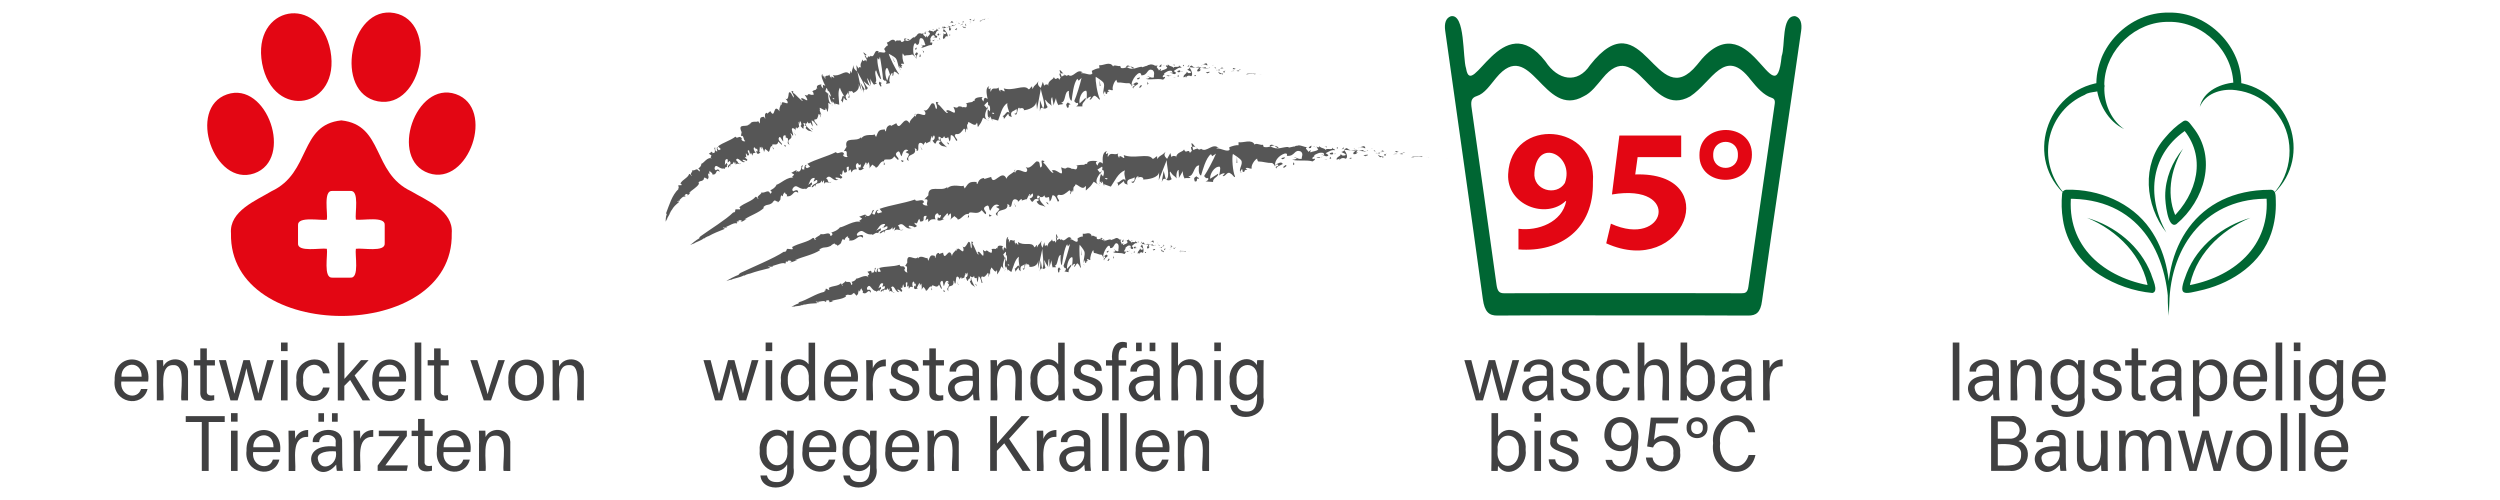
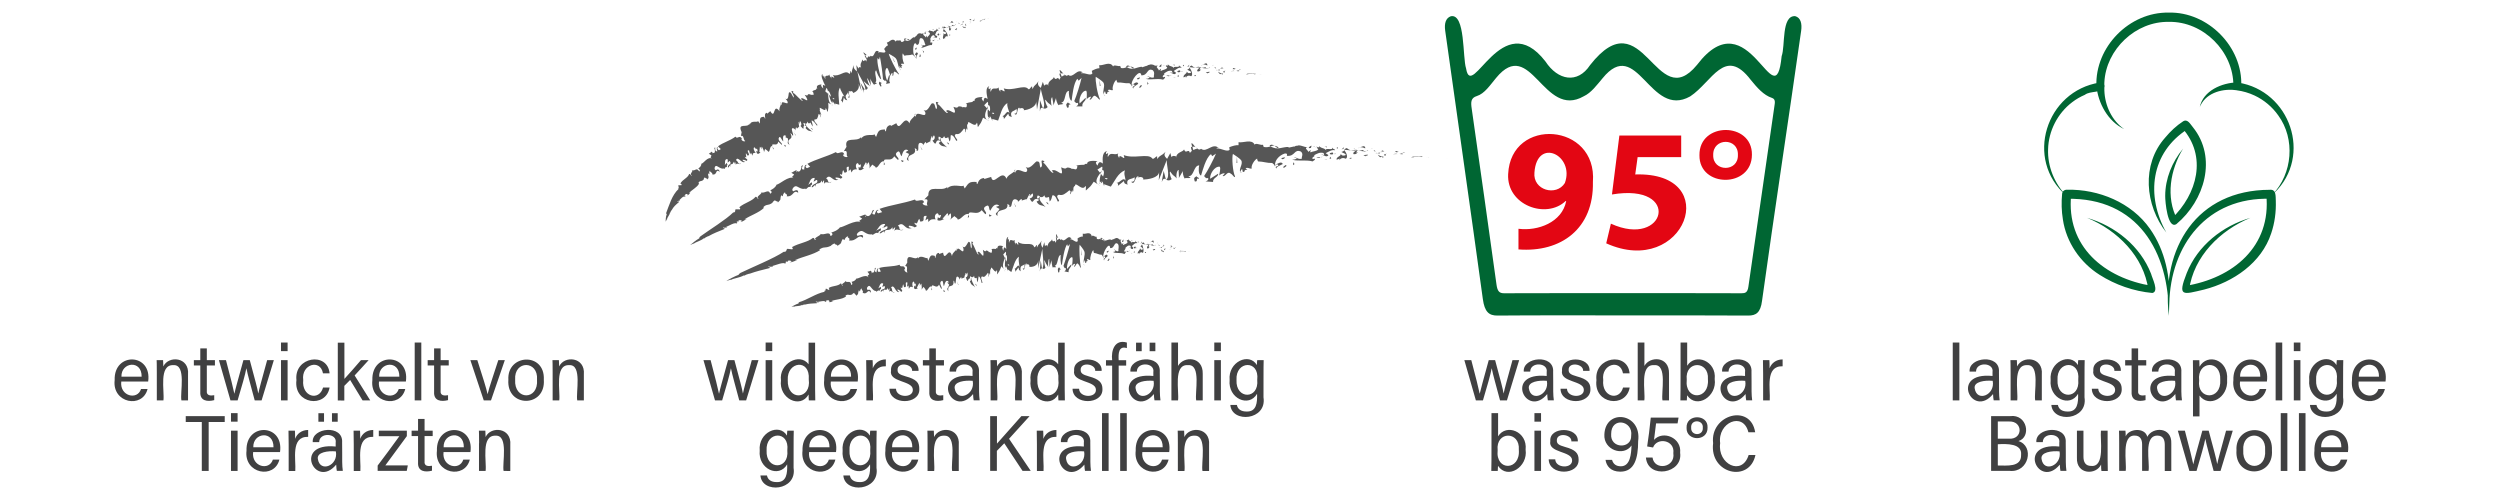
<svg xmlns="http://www.w3.org/2000/svg" version="1.1" id="Ebene_3" x="0px" y="0px" viewBox="0 0 283.46 56.69" enable-background="new 0 0 283.46 56.69" xml:space="preserve">
  <path fill="#404041" d="M13.75,43.26c-0.2,1.66,1.83,2.16,2.24,0.85h0.74c-0.57,2.26-4.04,1.6-3.73-1.01  c-0.11-3.22,4.26-3.08,3.8,0.16H13.75z M16.06,42.71c0.03-1.95-2.35-1.66-2.29,0H16.06z M17.78,42.26c0-0.95-0.01-1.23-0.02-1.43  h0.73c0.01,0.09,0.03,0.53,0.03,0.72c0.58-1.27,2.97-1.09,2.8,0.9c0,0,0,2.95,0,2.95h-0.75c-0.18-0.86,0.59-4.08-0.9-4  c-1.71-0.08-1,2.95-1.14,4h-0.75V42.26z M21.98,40.83h0.73V39.5h0.74v1.33h0.92v0.61h-0.92v2.86c-0.07,0.56,0.42,0.59,0.84,0.51  v0.56c-0.77,0.2-1.64,0.1-1.58-0.93c0,0,0-3,0-3h-0.73V40.83z M25.62,40.83c0.53,2.01,0.83,3.2,0.95,3.8h0.01  c0.11-0.54,0.37-1.42,1.02-3.8h0.72c0.61,2.26,0.88,3.26,0.96,3.77h0.01c0.1-0.5,0.36-1.44,1-3.77h0.76l-1.39,4.57h-0.78  c-0.4-1.5-0.81-2.94-0.94-3.63h-0.01c-0.12,0.68-0.53,2.09-0.99,3.63h-0.81l-1.31-4.57H25.62z M31.86,38.84h0.75v0.97h-0.75V38.84z   M31.86,40.83h0.75v4.57h-0.75V40.83z M37.37,43.94c-0.41,2.38-4.1,1.91-3.76-0.84c-0.29-2.66,3.54-3.25,3.76-0.77h-0.75  c-0.29-1.67-2.49-1.03-2.24,0.76c-0.2,1.9,1.81,2.44,2.25,0.85H37.37z M39.05,42.96c0.42-0.47,1.34-1.48,1.88-2.13h0.87  c-0.51,0.58-1.06,1.15-1.59,1.74c0.55,0.87,1.21,1.94,1.77,2.83h-0.87c-0.37-0.61-1-1.66-1.41-2.32c-0.12,0.13-0.53,0.54-0.66,0.67  v1.66H38.3v-6.56h0.75V42.96z M42.97,43.26c-0.2,1.66,1.83,2.16,2.24,0.85h0.74c-0.57,2.26-4.04,1.6-3.73-1.01  c-0.11-3.22,4.26-3.08,3.8,0.16H42.97z M45.28,42.71c0.03-1.95-2.35-1.66-2.29,0H45.28z M47.02,45.4v-6.56h0.75v6.56H47.02z   M48.49,40.83h0.73V39.5h0.74v1.33h0.92v0.61h-0.92v2.86c-0.07,0.56,0.42,0.59,0.84,0.51v0.56c-0.77,0.2-1.64,0.1-1.58-0.93  c0,0,0-3,0-3h-0.73V40.83z M54.12,40.83c0.62,1.93,1.03,3.22,1.16,3.85h0.01c0.1-0.54,0.89-2.84,1.21-3.85h0.74l-1.57,4.57h-0.82  l-1.52-4.57H54.12z M61.66,43.04c0.24,3.2-4.25,3.22-4.02,0.02C57.47,40.12,61.81,39.9,61.66,43.04z M58.41,43.05  c-0.15,2.35,2.67,2.39,2.48-0.01C61.05,40.84,58.26,40.83,58.41,43.05z M62.66,42.26c0-0.95-0.01-1.23-0.02-1.43h0.73  c0.01,0.09,0.03,0.53,0.03,0.72c0.58-1.27,2.97-1.09,2.8,0.9c0,0,0,2.95,0,2.95h-0.75c-0.18-0.86,0.59-4.08-0.9-4  c-1.71-0.08-1,2.95-1.14,4h-0.75V42.26z M22.88,47.85h-1.82v-0.67h4.42v0.67h-1.82v5.55h-0.78V47.85z M26.19,46.84h0.75v0.97h-0.75  V46.84z M26.19,48.83h0.75v4.57h-0.75V48.83z M28.7,51.26c-0.2,1.66,1.83,2.16,2.24,0.85h0.74c-0.57,2.26-4.04,1.6-3.73-1.01  c-0.11-3.22,4.26-3.08,3.8,0.16H28.7z M31.01,50.71c0.03-1.95-2.35-1.66-2.29,0H31.01z M32.73,50.38c0-0.73-0.01-1.32-0.02-1.55  h0.73c0.02,0.22,0.02,0.51,0.02,0.93c0.21-0.57,0.72-1,1.48-1.01v0.78c-2.02-0.06-1.36,2.62-1.46,3.87h-0.75V50.38z M38.8,52.38  c0,0.31,0.03,0.77,0.07,1.01h-0.68c-0.03-0.16-0.06-0.41-0.07-0.71c-2.36,2.86-4.97-2.55-0.06-2.05V50.2  c0.2-1.1-1.86-1.22-1.87-0.07h-0.73c-0.15-1.66,3.48-2.04,3.33,0.04C38.8,50.16,38.8,52.38,38.8,52.38z M38.08,51.18  c-0.87-0.08-2.19,0.08-2.04,0.87C36.29,53.63,38.39,52.79,38.08,51.18z M36.1,47.82v-0.97h0.64v0.97H36.1z M37.64,47.82v-0.97h0.65  v0.97H37.64z M40.11,50.38c0-0.73-0.01-1.32-0.02-1.55h0.73c0.02,0.22,0.02,0.51,0.02,0.93c0.21-0.57,0.72-1,1.48-1.01v0.78  c-2.02-0.06-1.36,2.62-1.46,3.87h-0.75V50.38z M42.81,52.8c0.77-0.99,1.67-2.25,2.47-3.34h-2.33v-0.63h3.18v0.62  c-0.78,1.07-1.64,2.23-2.44,3.32h2.55l-0.12,0.62h-3.3V52.8z M46.67,48.83h0.73V47.5h0.74v1.33h0.92v0.61h-0.92v2.86  c-0.07,0.56,0.42,0.59,0.84,0.51v0.56c-0.77,0.2-1.64,0.1-1.58-0.93c0,0,0-3,0-3h-0.73V48.83z M50.29,51.26  c-0.2,1.66,1.83,2.16,2.24,0.85h0.74c-0.57,2.26-4.04,1.6-3.73-1.01c-0.11-3.21,4.26-3.08,3.8,0.16H50.29z M52.59,50.71  c0.03-1.95-2.35-1.66-2.29,0H52.59z M54.32,50.26c0-0.95-0.01-1.23-0.02-1.43h0.73c0.01,0.09,0.03,0.53,0.03,0.72  c0.58-1.27,2.97-1.09,2.8,0.9c0,0,0,2.95,0,2.95H57.1c-0.18-0.86,0.59-4.08-0.9-4c-1.71-0.08-1,2.95-1.14,4h-0.75V50.26z" />
  <path fill="#404041" d="M80.57,40.83c0.53,2.01,0.83,3.2,0.95,3.8h0.01c0.11-0.54,0.37-1.42,1.02-3.8h0.72  c0.61,2.26,0.88,3.26,0.96,3.77h0.01c0.1-0.5,0.36-1.44,1-3.77h0.76L84.6,45.4h-0.78c-0.4-1.5-0.81-2.94-0.94-3.63h-0.01  c-0.12,0.68-0.53,2.09-0.99,3.63h-0.81l-1.31-4.57H80.57z M86.81,38.84h0.75v0.97h-0.75V38.84z M86.81,40.83h0.75v4.57h-0.75V40.83z   M92.42,38.84c0.01,0.87-0.02,5.81,0.02,6.56h-0.73c-0.01-0.12-0.03-0.41-0.03-0.67c-0.94,1.68-3.4,0.44-3.13-1.6  c-0.26-1.87,2.1-3.21,3.13-1.83v-2.45H92.42z M89.32,43.09c-0.09,2.44,2.7,2.22,2.38-0.07C91.88,40.62,89.2,40.98,89.32,43.09z   M94.2,43.26c-0.2,1.66,1.83,2.16,2.24,0.85h0.74c-0.57,2.26-4.04,1.6-3.73-1.01c-0.11-3.22,4.26-3.08,3.8,0.16H94.2z M96.5,42.71  c0.03-1.95-2.35-1.66-2.29,0H96.5z M98.23,42.38c0-0.73-0.01-1.32-0.02-1.55h0.73c0.02,0.22,0.02,0.51,0.02,0.93  c0.21-0.57,0.72-1,1.48-1.01v0.78c-2.02-0.06-1.36,2.62-1.46,3.87h-0.75V42.38z M101.59,44.08c0.03,1.04,1.98,1.08,1.91,0.09  c-0.03-1.05-2.74-0.79-2.47-2.16c-0.14-1.67,3.21-1.68,3.12,0.04h-0.73c0.06-0.81-1.69-1.06-1.65-0.1c0,0.34,0.17,0.52,0.94,0.73  c1.16,0.31,1.53,0.71,1.53,1.43c0.07,1.81-3.37,1.85-3.39-0.03H101.59z M104.64,40.83h0.73V39.5h0.74v1.33h0.92v0.61h-0.92v2.86  c-0.07,0.56,0.42,0.59,0.84,0.51v0.56c-0.77,0.2-1.64,0.1-1.58-0.93c0,0,0-3,0-3h-0.73V40.83z M111.01,44.38  c0,0.31,0.03,0.77,0.07,1.01h-0.68c-0.03-0.16-0.06-0.41-0.07-0.71c-2.36,2.86-4.97-2.55-0.06-2.05V42.2  c0.2-1.1-1.86-1.22-1.87-0.07h-0.73c-0.15-1.66,3.48-2.04,3.33,0.04C111.01,42.16,111.01,44.38,111.01,44.38z M110.29,43.18  c-0.87-0.08-2.19,0.08-2.04,0.87C108.5,45.63,110.6,44.79,110.29,43.18z M112.32,42.26c0-0.95-0.01-1.23-0.02-1.43h0.73  c0.01,0.09,0.03,0.53,0.03,0.72c0.58-1.27,2.97-1.09,2.8,0.9c0,0,0,2.95,0,2.95h-0.75c-0.18-0.86,0.59-4.08-0.9-4  c-1.71-0.08-1,2.95-1.14,4h-0.75V42.26z M120.72,38.84c0.01,0.87-0.02,5.81,0.02,6.56h-0.73c-0.01-0.12-0.03-0.41-0.03-0.67  c-0.94,1.68-3.4,0.44-3.13-1.6c-0.26-1.87,2.1-3.21,3.13-1.83v-2.45H120.72z M117.62,43.09c-0.09,2.44,2.7,2.22,2.38-0.07  C120.19,40.62,117.5,40.98,117.62,43.09z M122.35,44.08c0.03,1.04,1.98,1.08,1.91,0.09c-0.03-1.05-2.74-0.79-2.47-2.16  c-0.14-1.67,3.21-1.68,3.12,0.04h-0.73c0.06-0.81-1.69-1.06-1.65-0.1c0,0.34,0.17,0.52,0.94,0.73c1.16,0.31,1.53,0.71,1.53,1.43  c0.07,1.81-3.37,1.85-3.39-0.03H122.35z M126.1,45.4v-3.95h-0.7v-0.61h0.7c-0.14-1.1,0.29-2.41,1.67-2v0.63  c-0.94-0.3-0.98,0.62-0.93,1.37h0.85v0.61h-0.85v3.95H126.1z M131.51,44.38c0,0.31,0.03,0.77,0.07,1.01h-0.68  c-0.03-0.16-0.06-0.41-0.07-0.71c-2.36,2.86-4.97-2.55-0.06-2.05V42.2c0.2-1.1-1.86-1.22-1.87-0.07h-0.73  c-0.15-1.66,3.48-2.04,3.33,0.04C131.51,42.16,131.51,44.38,131.51,44.38z M130.8,43.18c-0.87-0.08-2.19,0.08-2.04,0.87  C129,45.63,131.1,44.79,130.8,43.18z M128.81,39.82v-0.97h0.64v0.97H128.81z M130.35,39.82v-0.97H131v0.97H130.35z M133.57,38.84  v2.65c0.63-1.15,2.85-1.11,2.8,0.89c0,0,0,3.02,0,3.02h-0.74c-0.18-0.87,0.61-4.14-0.94-4c-1.7-0.12-0.97,3-1.12,4h-0.75v-6.56  H133.57z M137.68,38.84h0.75v0.97h-0.75V38.84z M137.68,40.83h0.75v4.57h-0.75V40.83z M143.26,45.05c0.41,2.61-3.59,2.97-3.76,0.86  h0.74c0.1,0.51,0.51,0.75,1.09,0.75c1.14,0.05,1.24-1.01,1.2-2.01c-0.93,1.61-3.32,0.52-3.11-1.56c-0.2-2.06,2.22-3.17,3.09-1.7  c0-0.2,0.02-0.46,0.04-0.56h0.73C143.25,41.46,143.27,44.27,143.26,45.05z M140.2,43.08c-0.12,2.23,2.58,2.25,2.35-0.02  C142.82,40.76,140.07,40.89,140.2,43.08z M89.98,53.05c0.41,2.61-3.59,2.97-3.76,0.86h0.74c0.1,0.51,0.51,0.75,1.09,0.75  c1.14,0.05,1.24-1.01,1.2-2.01c-0.93,1.61-3.32,0.52-3.11-1.56c-0.2-2.06,2.22-3.17,3.09-1.7c0-0.2,0.02-0.46,0.04-0.56H90  C89.97,49.46,89.99,52.27,89.98,53.05z M86.92,51.08c-0.12,2.23,2.58,2.25,2.35-0.02C89.54,48.76,86.79,48.89,86.92,51.08z   M91.74,51.26c-0.2,1.66,1.83,2.16,2.24,0.85h0.74c-0.57,2.26-4.04,1.6-3.73-1.01c-0.11-3.22,4.26-3.08,3.8,0.16H91.74z   M94.05,50.71c0.03-1.95-2.35-1.66-2.29,0H94.05z M99.38,53.05c0.41,2.61-3.59,2.97-3.76,0.86h0.74c0.1,0.51,0.51,0.75,1.09,0.75  c1.14,0.05,1.24-1.01,1.2-2.01c-0.93,1.61-3.32,0.52-3.11-1.56c-0.2-2.06,2.22-3.17,3.09-1.7c0-0.2,0.02-0.46,0.04-0.56h0.73  C99.37,49.46,99.38,52.27,99.38,53.05z M96.32,51.08c-0.12,2.23,2.58,2.25,2.35-0.02C98.93,48.76,96.19,48.89,96.32,51.08z   M101.14,51.26c-0.2,1.66,1.83,2.16,2.24,0.85h0.74c-0.57,2.26-4.04,1.6-3.73-1.01c-0.11-3.22,4.26-3.08,3.8,0.16H101.14z   M103.44,50.71c0.03-1.95-2.35-1.66-2.29,0H103.44z M105.17,50.26c0-0.95-0.01-1.23-0.02-1.43h0.73c0.01,0.09,0.03,0.53,0.03,0.72  c0.58-1.27,2.97-1.09,2.8,0.9c0,0,0,2.95,0,2.95h-0.75c-0.18-0.86,0.59-4.08-0.9-4c-1.71-0.08-1,2.95-1.14,4h-0.75V50.26z   M112.28,47.18h0.76v3.12c0.69-0.79,1.95-2.19,2.77-3.12h0.93l-2.33,2.57l2.46,3.64h-0.93l-2.07-3.13l-0.84,0.86v2.27h-0.76V47.18z   M117.57,50.38c0-0.73-0.01-1.32-0.02-1.55h0.73c0.02,0.22,0.02,0.51,0.02,0.93c0.21-0.57,0.72-1,1.48-1.01v0.78  c-2.02-0.06-1.36,2.62-1.46,3.87h-0.75V50.38z M123.63,52.38c0,0.31,0.03,0.77,0.07,1.01h-0.68c-0.03-0.16-0.06-0.41-0.07-0.71  c-2.36,2.86-4.97-2.55-0.06-2.05V50.2c0.2-1.1-1.86-1.22-1.87-0.07h-0.73c-0.15-1.66,3.48-2.04,3.33,0.04  C123.63,50.16,123.63,52.38,123.63,52.38z M122.92,51.18c-0.87-0.08-2.19,0.08-2.04,0.87C121.12,53.63,123.22,52.79,122.92,51.18z   M124.95,53.4v-6.56h0.75v6.56H124.95z M127.01,53.4v-6.56h0.75v6.56H127.01z M129.52,51.26c-0.2,1.66,1.83,2.16,2.24,0.85h0.74  c-0.57,2.26-4.04,1.6-3.73-1.01c-0.11-3.22,4.26-3.08,3.8,0.16H129.52z M131.83,50.71c0.03-1.95-2.35-1.66-2.29,0H131.83z   M133.55,50.26c0-0.95-0.01-1.23-0.02-1.43h0.73c0.01,0.09,0.03,0.53,0.03,0.72c0.58-1.27,2.97-1.09,2.8,0.9c0,0,0,2.95,0,2.95  h-0.75c-0.18-0.86,0.59-4.08-0.9-4c-1.71-0.08-1,2.95-1.14,4h-0.75V50.26z" />
  <path fill="#404041" d="M221.41,45.4v-6.56h0.75v6.56H221.41z M226.66,44.38c0,0.31,0.03,0.77,0.07,1.01h-0.68  c-0.03-0.16-0.06-0.41-0.07-0.71c-2.36,2.86-4.97-2.55-0.06-2.05V42.2c0.2-1.1-1.86-1.22-1.87-0.07h-0.73  c-0.15-1.66,3.48-2.04,3.33,0.04C226.66,42.16,226.66,44.38,226.66,44.38z M225.94,43.18c-0.87-0.08-2.19,0.08-2.04,0.87  C224.15,45.63,226.25,44.79,225.94,43.18z M227.97,42.26c0-0.95-0.01-1.23-0.02-1.43h0.73c0.01,0.09,0.03,0.53,0.03,0.72  c0.58-1.27,2.97-1.09,2.8,0.9c0,0,0,2.95,0,2.95h-0.75c-0.18-0.86,0.59-4.08-0.9-4c-1.71-0.08-1,2.95-1.14,4h-0.75V42.26z   M236.35,45.05c0.41,2.61-3.59,2.97-3.76,0.86h0.74c0.1,0.51,0.51,0.75,1.09,0.75c1.14,0.05,1.24-1.01,1.2-2.01  c-0.93,1.61-3.32,0.52-3.11-1.56c-0.2-2.06,2.22-3.17,3.09-1.7c0-0.2,0.02-0.46,0.04-0.56h0.73  C236.34,41.46,236.36,44.27,236.35,45.05z M233.29,43.08c-0.12,2.23,2.58,2.25,2.35-0.02C235.9,40.76,233.16,40.89,233.29,43.08z   M237.91,44.08c0.03,1.04,1.98,1.08,1.91,0.09c-0.03-1.05-2.73-0.79-2.47-2.16c-0.14-1.67,3.21-1.68,3.12,0.04h-0.73  c0.06-0.81-1.69-1.06-1.64-0.1c0,0.34,0.17,0.52,0.94,0.73c1.16,0.31,1.53,0.71,1.53,1.43c0.07,1.81-3.37,1.85-3.39-0.03H237.91z   M240.96,40.83h0.73V39.5h0.74v1.33h0.92v0.61h-0.92v2.86c-0.07,0.56,0.42,0.59,0.84,0.51v0.56c-0.77,0.2-1.64,0.1-1.58-0.93  c0,0,0-3,0-3h-0.73V40.83z M247.33,44.38c0,0.31,0.03,0.77,0.07,1.01h-0.68c-0.03-0.16-0.06-0.41-0.07-0.71  c-2.36,2.86-4.97-2.55-0.06-2.05V42.2c0.2-1.1-1.86-1.22-1.87-0.07H244c-0.15-1.66,3.48-2.04,3.33,0.04  C247.33,42.16,247.33,44.38,247.33,44.38z M246.62,43.18c-0.87-0.08-2.18,0.08-2.04,0.87C244.82,45.63,246.92,44.79,246.62,43.18z   M249.39,44.85v2.36h-0.74c-0.01-0.94,0.02-5.58-0.01-6.37h0.73c0.01,0.16,0.02,0.48,0.02,0.74c0.89-1.58,3.31-0.82,3.13,1.47  C252.67,45.16,250.43,46.28,249.39,44.85z M251.74,43.06c0.12-2.34-2.66-2.15-2.39,0.07C249.06,45.36,251.9,45.44,251.74,43.06z   M253.98,43.26c-0.2,1.66,1.83,2.16,2.24,0.85h0.74c-0.57,2.26-4.04,1.6-3.73-1.01c-0.11-3.21,4.26-3.08,3.8,0.16H253.98z   M256.28,42.71c0.03-1.95-2.35-1.66-2.29,0H256.28z M258.02,45.4v-6.56h0.75v6.56H258.02z M260.08,38.84h0.75v0.97h-0.75V38.84z   M260.08,40.83h0.75v4.57h-0.75V40.83z M265.67,45.05c0.41,2.61-3.59,2.97-3.76,0.86h0.74c0.1,0.51,0.51,0.75,1.09,0.75  c1.14,0.05,1.24-1.01,1.2-2.01c-0.93,1.61-3.32,0.52-3.11-1.56c-0.2-2.06,2.22-3.17,3.09-1.7c0-0.2,0.02-0.46,0.04-0.56h0.73  C265.66,41.46,265.68,44.27,265.67,45.05z M262.61,43.08c-0.12,2.23,2.59,2.25,2.35-0.02C265.23,40.76,262.48,40.89,262.61,43.08z   M267.43,43.26c-0.2,1.65,1.83,2.16,2.24,0.85h0.74c-0.57,2.26-4.04,1.6-3.73-1.01c-0.11-3.22,4.26-3.08,3.8,0.16H267.43z   M269.74,42.71c0.03-1.95-2.35-1.66-2.29,0H269.74z M225.76,47.18h2.17c1.92-0.25,2.42,2.38,0.93,2.83c1.83,0.56,1.2,3.61-1.01,3.38  c0,0-2.09,0-2.09,0V47.18z M227.75,49.74c1.65,0.13,1.64-2.01,0.06-1.95c0,0-1.29,0-1.29,0v1.95H227.75z M226.52,52.78  c0.98-0.01,2.69,0.24,2.64-1.21c0.13-1.31-1.65-1.25-2.64-1.2V52.78z M234.23,52.38c0,0.31,0.03,0.77,0.07,1.01h-0.68  c-0.03-0.16-0.06-0.41-0.07-0.71c-2.36,2.86-4.97-2.55-0.06-2.05V50.2c0.2-1.1-1.86-1.22-1.87-0.07h-0.73  c-0.15-1.66,3.48-2.04,3.33,0.04C234.23,50.16,234.23,52.38,234.23,52.38z M233.52,51.18c-0.87-0.08-2.19,0.08-2.04,0.87  C231.72,53.63,233.82,52.79,233.52,51.18z M238.97,52.11c0,0.57,0.01,1.07,0.02,1.29h-0.72c-0.03-0.13-0.04-0.41-0.04-0.73  c-0.55,1.22-2.83,1.17-2.74-0.77c0,0,0-3.07,0-3.07h0.74v2.93c0,0.59,0.19,1.07,0.88,1.07c1.61,0.15,0.98-3.02,1.1-4h0.76V52.11z   M240.28,50.25c0-0.81-0.01-1.22-0.02-1.42h0.73c0.02,0.13,0.03,0.49,0.03,0.65c0.32-0.88,2.18-1.07,2.45,0.05  c0.56-1.14,2.81-1.18,2.72,0.77c0,0,0,3.1,0,3.1h-0.74v-2.97c0-0.56-0.18-1.04-0.83-1.04c-1.62-0.01-0.83,3.05-1.01,4h-0.73v-3.01  c0-0.56-0.23-0.99-0.82-0.99c-1.58-0.09-0.9,3.05-1.04,4h-0.74V50.25z M247.73,48.83c0.53,2.01,0.83,3.2,0.95,3.8h0.01  c0.11-0.54,0.37-1.42,1.02-3.8h0.72c0.61,2.26,0.88,3.26,0.96,3.77h0.01c0.1-0.5,0.36-1.44,1-3.77h0.76l-1.39,4.57h-0.78  c-0.4-1.5-0.81-2.94-0.94-3.63h-0.01c-0.12,0.68-0.54,2.09-0.99,3.63h-0.81l-1.31-4.57H247.73z M257.6,51.04  c0.24,3.2-4.25,3.22-4.02,0.02C253.4,48.12,257.74,47.9,257.6,51.04z M254.35,51.05c-0.15,2.35,2.67,2.39,2.48-0.01  C256.98,48.84,254.19,48.83,254.35,51.05z M258.6,53.4v-6.56h0.75v6.56H258.6z M260.66,53.4v-6.56h0.75v6.56H260.66z M263.17,51.26  c-0.2,1.66,1.83,2.16,2.24,0.85h0.74c-0.57,2.26-4.04,1.6-3.73-1.01c-0.11-3.21,4.26-3.08,3.8,0.16H263.17z M265.47,50.71  c0.03-1.95-2.35-1.66-2.29,0H265.47z" />
  <path fill="#404041" d="M166.82,40.83c0.53,2.01,0.83,3.2,0.95,3.8h0.01c0.12-0.54,0.37-1.42,1.02-3.8h0.72  c0.61,2.26,0.88,3.26,0.96,3.77h0.01c0.1-0.5,0.36-1.44,1-3.77h0.76l-1.39,4.57h-0.78c-0.4-1.5-0.81-2.94-0.94-3.63h-0.01  c-0.12,0.68-0.53,2.09-0.99,3.63h-0.8l-1.31-4.57H166.82z M176.11,44.38c0,0.31,0.03,0.77,0.07,1.01h-0.68  c-0.03-0.16-0.06-0.41-0.07-0.71c-2.35,2.86-4.97-2.55-0.06-2.05V42.2c0.2-1.1-1.85-1.22-1.87-0.07h-0.73  c-0.15-1.66,3.48-2.04,3.33,0.04C176.11,42.16,176.11,44.38,176.11,44.38z M175.39,43.18c-0.87-0.08-2.18,0.08-2.04,0.87  C173.6,45.63,175.7,44.79,175.39,43.18z M177.67,44.08c0.03,1.04,1.98,1.08,1.91,0.09c-0.03-1.05-2.73-0.79-2.47-2.16  c-0.14-1.67,3.21-1.68,3.12,0.04h-0.73c0.06-0.81-1.69-1.06-1.64-0.1c0,0.34,0.17,0.52,0.94,0.73c1.16,0.31,1.53,0.71,1.53,1.43  c0.07,1.81-3.37,1.85-3.39-0.03H177.67z M184.78,43.94c-0.41,2.38-4.1,1.91-3.77-0.84c-0.29-2.66,3.55-3.25,3.76-0.77h-0.75  c-0.29-1.67-2.49-1.03-2.24,0.76c-0.2,1.9,1.81,2.44,2.25,0.85H184.78z M186.45,38.84v2.65c0.63-1.15,2.85-1.11,2.79,0.89  c0,0,0,3.02,0,3.02h-0.74c-0.18-0.87,0.6-4.14-0.94-4c-1.7-0.12-0.97,3-1.12,4h-0.75v-6.56H186.45z M190.55,38.84h0.75v2.63  c0.92-1.49,3.35-0.54,3.12,1.51c0.29,1.97-2.05,3.45-3.13,1.84c0,0.18-0.01,0.39-0.03,0.58h-0.73  C190.56,44.65,190.54,39.72,190.55,38.84z M193.65,43c0.16-2.16-2.64-2.14-2.4,0.05C190.99,45.46,193.85,45.38,193.65,43z   M198.6,44.38c0,0.31,0.03,0.77,0.07,1.01h-0.68c-0.03-0.16-0.06-0.41-0.07-0.71c-2.36,2.86-4.97-2.55-0.06-2.05V42.2  c0.2-1.1-1.86-1.22-1.87-0.07h-0.73c-0.15-1.66,3.48-2.04,3.33,0.04C198.6,42.16,198.6,44.38,198.6,44.38z M197.88,43.18  c-0.87-0.08-2.19,0.08-2.04,0.87C196.09,45.63,198.19,44.79,197.88,43.18z M199.91,42.38c0-0.73-0.01-1.32-0.02-1.55h0.73  c0.02,0.22,0.02,0.51,0.02,0.93c0.21-0.57,0.72-1,1.48-1.01v0.78c-2.02-0.06-1.36,2.62-1.46,3.87h-0.75V42.38z M169.11,46.84h0.75  v2.63c0.92-1.49,3.35-0.54,3.12,1.51c0.29,1.97-2.05,3.45-3.13,1.84c0,0.18-0.01,0.39-0.03,0.58h-0.73  C169.13,52.65,169.1,47.72,169.11,46.84z M172.21,51c0.16-2.16-2.64-2.14-2.4,0.05C169.55,53.46,172.41,53.38,172.21,51z   M173.98,46.84h0.75v0.97h-0.75V46.84z M173.98,48.83h0.75v4.57h-0.75V48.83z M176.34,52.08c0.03,1.04,1.98,1.08,1.91,0.09  c-0.03-1.05-2.74-0.79-2.47-2.16c-0.14-1.67,3.21-1.68,3.12,0.04h-0.73c0.07-0.81-1.69-1.06-1.65-0.1c0,0.34,0.17,0.52,0.94,0.73  c1.16,0.31,1.53,0.71,1.53,1.43c0.07,1.81-3.37,1.85-3.39-0.03H176.34z M182.78,52.14c0.13,0.48,0.47,0.73,1,0.73  c1.08,0,1.17-1.42,1.21-2.36c-0.9,1.31-3.2,0.51-3.08-1.25c0.12-3,4.27-2.45,3.83,0.76c0,1.97-0.42,3.46-2.02,3.46  c-1.12,0-1.58-0.67-1.68-1.34H182.78z M182.68,49.21c-0.13,1.69,2.33,1.72,2.27,0.19C185.2,47.69,182.67,47.21,182.68,49.21z   M190.21,48.01h-2.44c-0.05,0.47-0.18,1.5-0.23,1.86c1.02-1.11,3.15-0.24,2.96,1.47c0.34,2.38-3.66,3.02-3.88,0.54h0.75  c0.21,1.51,2.61,1.17,2.36-0.5c0.2-1.5-1.86-1.84-2.3-0.64l-0.67-0.12c0.12-0.71,0.32-2.3,0.41-3.27h3.15L190.21,48.01z   M193.61,48.47c0.05,1.63-2.44,1.58-2.38,0.04C191.15,46.91,193.69,46.93,193.61,48.47z M191.75,48.5c-0.05,0.96,1.4,0.96,1.32-0.01  C193.16,47.57,191.67,47.49,191.75,48.5z M199.04,51.59c-0.67,3.19-5.23,2.16-4.8-1.34c-0.37-3.24,4.25-4.54,4.77-1.24h-0.77  c-0.59-2.39-3.52-1.1-3.2,1.24c-0.33,2.37,2.47,3.78,3.23,1.34H199.04z" />
  <path fill="#006633" d="M183.91,35.76c-4.71,0-9.41-0.02-14.12,0.02c-0.97,0.01-1.46-0.42-1.66-1.87  c-1.39-10.15-2.85-20.29-4.27-30.44c-0.11-0.78,0.05-1.43,0.65-1.63c1.65-0.32,1.31,4.7,1.72,5.92c0.62,3.82,4.08-7.15,9-0.79  c1.41,2.15,3.64,2.57,5.06,0.41c6.06-7.72,7.43,5.7,12.13-0.03c5.91-7.76,8.85,6.43,9.59-0.98c0.43-1.16-0.05-4.62,1.53-4.54  c0.64,0.17,0.8,0.86,0.68,1.68c-1.45,10.2-3.01,20.38-4.43,30.58c-0.17,1.38-0.7,1.69-1.56,1.69  C193.46,35.75,188.68,35.76,183.91,35.76z M183.93,33.24c4.51,0,9.02-0.01,13.53,0.01c0.41,0,0.69-0.07,0.78-0.75  c0.98-6.82,1.97-13.64,2.95-20.47c0.05-0.35,0.16-0.79-0.28-0.93c-0.95-0.31-1.68-1.16-2.4-2.04c-2.94-3.86-4.38,0.23-6.87,1.87  c-4.6,2.58-5.98-6.92-9.94-2.05c-0.66,0.78-1.28,1.64-2.12,2.03c-4.6,2.65-6-6.87-9.95-2.07c-0.67,0.8-1.3,1.78-2.18,2.05  c-0.67,0.21-0.7,0.65-0.58,1.44c0.95,6.64,1.89,13.29,2.81,19.94c0.1,0.72,0.3,0.98,0.84,0.98C175,33.23,179.47,33.24,183.93,33.24z  " />
  <path fill="#E30613" d="M172.18,25.94c2.2,0.28,4.93-0.73,5.4-3.13l-0.06-0.02c-2.2,2.1-6.71,0.48-6.52-3.05  c0.3-6.54,10.13-5.84,9.61,0.9c0.11,5.29-3.62,8.01-8.44,7.64V25.94z M173.98,19.56c-0.2,2.02,2.49,2.74,3.45,1.19  C178.58,17.61,174.27,15.5,173.98,19.56z M190.61,17.82h-4.93l-0.27,1.96c10.13-0.32,5.61,11.82-3.29,7.81l0.53-2.23  c6.26,2.86,8.07-4.65,0.12-3.31l0.84-6.68h7.01V17.82z M198.64,17.54c-0.01,3.81-6,3.77-5.95,0.06  C192.64,13.78,198.69,13.81,198.64,17.54z M194.25,17.58c-0.05,1.94,2.87,1.95,2.8-0.02C197.12,15.59,194.2,15.59,194.25,17.58z" />
-   <path fill="#006633" d="M245.63,26.37c-2.42-3.09-2.85-7.72-0.13-10.77c0.59-0.71,1.27-1.35,2.04-1.85c0.51-0.3,0.81,0.34,1.09,0.66  c2.8,3.47,1.33,8.34-1.86,11c-1.01,0.63-1.28-2.6-1.27-3.2c0-1.96,0.79-3.87,2.03-5.36c-1.45,2.37-2,5.5-0.66,8.04l-0.63-0.11  c2.89-2.77,4.05-7.05,1.18-10.27l0.65,0.11C243.84,17.3,243.28,22.2,245.63,26.37z M257.87,21.88c4.36-4.22,1.8-11.6-4.12-12.52  l0.37,0.44c0.21-4.48-3.79-8.49-8.22-8.37c-4.46-0.09-8.39,3.91-8.2,8.37l0.38-0.44c-6.12,0.96-8.56,8.72-3.8,12.82  c-1.35-1.39-2.13-3.32-2.06-5.26c0,0.01,0,0,0,0c0.05-2.07,1.08-4.08,2.73-5.33c0.44-0.34,0.93-0.62,1.44-0.84  c0.62-0.49,1.95-0.14,2.2-0.94c0-0.14,0.01-0.32,0.01-0.46c0.18-3.76,3.56-6.95,7.32-6.87c-0.02,0,0,0-0.01,0  c3.9-0.08,7.35,3.36,7.32,7.26c0-0.02,0,0,0-0.01c-0.02,0.24,0.12,0.47,0.38,0.51c0.7,0.09,1.38,0.29,2.02,0.59  c1.07,0.5,2.01,1.29,2.69,2.26c1.95,2.67,1.62,6.59-0.65,8.97L257.87,21.88z M245.96,34.5c0.18-2.97-0.45-6.1-2.19-8.56  c-2.09-2.98-5.81-4.5-9.39-4.43c-0.28-0.02-0.55,0.17-0.57,0.47c-0.09,0.96-0.07,1.95,0.09,2.91c0.38,2.58,1.97,4.89,4.16,6.27  c1.79,1.14,3.87,1.86,5.98,2.06c0.79-0.15-0.02-1.68-0.14-2.17c-1.22-3.14-4.06-5.43-7.26-6.35c3.43,1.4,6.44,4.38,6.95,8.16  l0.44-0.44c-5.42-0.87-9.8-4.47-9.19-10.35l-0.47,0.47c7.96-0.15,11.6,5.96,11.53,13.25C245.91,35.36,245.93,34.93,245.96,34.5z   M245.96,34.5c0.12-6.75,4.33-12.19,11.47-11.96l-0.47-0.47c0.6,5.88-3.78,9.48-9.19,10.35l0.44,0.44c0.51-3.78,3.52-6.76,6.95-8.16  c-3.16,0.91-5.99,3.16-7.22,6.26c-1.08,2.75-0.45,2.44,1.98,1.87c3.3-0.85,6.5-3.02,7.6-6.38c0.4-1.18,0.56-2.43,0.52-3.67  c-0.03-0.52,0.07-1.35-0.7-1.26c-8.25,0.02-12.31,6.57-11.43,14.28C245.91,35.36,245.93,34.93,245.96,34.5z M249.5,11.96  c0.74-1.52,2.64-1.96,4.18-1.72c0.64,0.09,0.68-0.95,0.03-0.9c-1.76,0.03-3.92,0.93-4.3,2.83C249.41,12.17,249.43,12.09,249.5,11.96  z M240.63,14.48c-1.36-1.06-2.07-2.85-2.03-4.54c0.2-0.79-0.91-1-0.9-0.2c0.19,1.96,1.3,4.02,3.13,4.89  C240.84,14.62,240.76,14.58,240.63,14.48z" />
-   <path fill="#E30613" d="M29.72,7.2c-1.19-6.56,6.5-7.99,7.75-1.44C38.66,12.31,30.97,13.74,29.72,7.2z M28.82,19.66  c4.55-1.58,1.47-10.52-3.08-8.96C21.18,12.27,24.26,21.22,28.82,19.66z M42.85,11.49c5.06,0.94,6.92-9.06,1.87-10.01  C39.65,0.54,37.79,10.54,42.85,11.49z M51.68,10.67c-4.56-1.56-7.63,7.38-3.08,8.96C53.15,21.19,56.23,12.24,51.68,10.67z   M51.22,26.45c0.27,12.51-25.3,12.49-25.03,0c-0.2-2.53,2.85-3.71,4.6-4.77c4.51-2.11,3.08-7.52,7.91-8.03  c4.85,0.52,3.46,5.94,7.91,8.03C48.35,22.73,51.43,23.9,51.22,26.45z M43.62,25.54c0.11-1.08-2.54-0.51-3.27-0.64  c-0.13-0.69,0.44-3.36-0.63-3.25c0,0-2.03,0-2.03,0c-1.07-0.11-0.5,2.56-0.63,3.26c-0.69,0.13-3.36-0.44-3.27,0.64  c0,0,0,2.03,0,2.03c-0.11,1.07,2.61,0.5,3.27,0.63c0.13,0.65-0.44,3.37,0.63,3.27c0,0,2.03,0,2.03,0c1.07,0.11,0.5-2.61,0.63-3.27  c0.7-0.13,3.37,0.44,3.27-0.63C43.62,27.57,43.62,25.54,43.62,25.54z" />
+   <path fill="#006633" d="M245.63,26.37c-2.42-3.09-2.85-7.72-0.13-10.77c0.59-0.71,1.27-1.35,2.04-1.85c0.51-0.3,0.81,0.34,1.09,0.66  c2.8,3.47,1.33,8.34-1.86,11c-1.01,0.63-1.28-2.6-1.27-3.2c0-1.96,0.79-3.87,2.03-5.36c-1.45,2.37-2,5.5-0.66,8.04l-0.63-0.11  c2.89-2.77,4.05-7.05,1.18-10.27l0.65,0.11C243.84,17.3,243.28,22.2,245.63,26.37z M257.87,21.88c4.36-4.22,1.8-11.6-4.12-12.52  l0.37,0.44c0.21-4.48-3.79-8.49-8.22-8.37c-4.46-0.09-8.39,3.91-8.2,8.37l0.38-0.44c-6.12,0.96-8.56,8.72-3.8,12.82  c-1.35-1.39-2.13-3.32-2.06-5.26c0,0.01,0,0,0,0c0.05-2.07,1.08-4.08,2.73-5.33c0.44-0.34,0.93-0.62,1.44-0.84  c0.62-0.49,1.95-0.14,2.2-0.94c0-0.14,0.01-0.32,0.01-0.46c0.18-3.76,3.56-6.95,7.32-6.87c-0.02,0,0,0-0.01,0  c3.9-0.08,7.35,3.36,7.32,7.26c0-0.02,0,0,0-0.01c-0.02,0.24,0.12,0.47,0.38,0.51c0.7,0.09,1.38,0.29,2.02,0.59  c1.07,0.5,2.01,1.29,2.69,2.26c1.95,2.67,1.62,6.59-0.65,8.97L257.87,21.88z M245.96,34.5c0.18-2.97-0.45-6.1-2.19-8.56  c-2.09-2.98-5.81-4.5-9.39-4.43c-0.28-0.02-0.55,0.17-0.57,0.47c-0.09,0.96-0.07,1.95,0.09,2.91c0.38,2.58,1.97,4.89,4.16,6.27  c1.79,1.14,3.87,1.86,5.98,2.06c0.79-0.15-0.02-1.68-0.14-2.17c-1.22-3.14-4.06-5.43-7.26-6.35c3.43,1.4,6.44,4.38,6.95,8.16  l0.44-0.44c-5.42-0.87-9.8-4.47-9.19-10.35l-0.47,0.47c7.96-0.15,11.6,5.96,11.53,13.25C245.91,35.36,245.93,34.93,245.96,34.5z   M245.96,34.5c0.12-6.75,4.33-12.19,11.47-11.96l-0.47-0.47c0.6,5.88-3.78,9.48-9.19,10.35l0.44,0.44c0.51-3.78,3.52-6.76,6.95-8.16  c-3.16,0.91-5.99,3.16-7.22,6.26c-1.08,2.75-0.45,2.44,1.98,1.87c3.3-0.85,6.5-3.02,7.6-6.38c0.4-1.18,0.56-2.43,0.52-3.67  c-0.03-0.52,0.07-1.35-0.7-1.26c-8.25,0.02-12.31,6.57-11.43,14.28z M249.5,11.96  c0.74-1.52,2.64-1.96,4.18-1.72c0.64,0.09,0.68-0.95,0.03-0.9c-1.76,0.03-3.92,0.93-4.3,2.83C249.41,12.17,249.43,12.09,249.5,11.96  z M240.63,14.48c-1.36-1.06-2.07-2.85-2.03-4.54c0.2-0.79-0.91-1-0.9-0.2c0.19,1.96,1.3,4.02,3.13,4.89  C240.84,14.62,240.76,14.58,240.63,14.48z" />
  <path fill="#565656" d="M113.22,1.78c-0.01,0-0.05,0.01-0.05,0.01C113.17,1.78,113.11,1.79,113.22,1.78z M112.08,2.06l0.01-0.02  l-0.14,0.08L112.08,2.06z M111.08,2.33c0.15,0.1,0.39-0.17,0.59-0.12l0.05-0.09C111.5,2.18,111.24,2.32,111.08,2.33z M110.41,2.17  c0.06,0.05-0.1,0.07,0.14-0.01C110.5,2.15,110.49,2.16,110.41,2.17z M110.52,2.16C110.63,2.13,110.43,2.12,110.52,2.16L110.52,2.16z   M110.03,2.28l0.12-0.08c-0.05-0.03-0.18-0.02-0.14-0.05C109.87,2.2,109.92,2.24,110.03,2.28z M109.94,2.43L110,2.39  C109.98,2.38,109.96,2.37,109.94,2.43z M110.14,2.31L110,2.39c0.03,0.02,0.06,0.07,0.06-0.03C110.07,2.41,110.09,2.35,110.14,2.31z   M110.24,2.31c0.09,0.02,0.21,0.01,0.08,0.1C110.59,2.32,110.51,2.24,110.24,2.31z M111.07,2.47l0.12,0l0.07-0.07  C111.23,2.44,111.05,2.44,111.07,2.47z M109.09,2.37c0.01,0.04,0.1,0.1,0.13,0.15l0.09-0.07C109.24,2.43,109.12,2.43,109.09,2.37z   M109.22,2.52l-0.13,0.11C109.23,2.61,109.24,2.57,109.22,2.52z M109.99,2.63c0.07-0.07,0.13-0.13,0.2-0.19  c-0.09,0.07-0.17,0.14-0.25,0.21L109.99,2.63z M108.47,2.48l0.05-0.13l-0.09,0.2L108.47,2.48z M108.08,2.59  c0.03-0.11-0.16-0.15-0.12-0.22c-0.1,0.04-0.16,0.14-0.21,0.24C107.82,2.55,107.92,2.54,108.08,2.59z M107.66,2.76  c0.03-0.04,0.06-0.09,0.09-0.15C107.71,2.65,107.68,2.69,107.66,2.76z M108.81,2.68c-0.02-0.02-0.08-0.09-0.18-0.1l0.12,0.12  C108.77,2.69,108.79,2.68,108.81,2.68z M108.75,2.69L108.75,2.69c-0.07,0.01-0.12,0.02-0.14,0.02  C108.63,2.71,108.67,2.71,108.75,2.69z M108.83,2.67l-0.02,0C108.82,2.69,108.83,2.69,108.83,2.67z M109.55,2.65  c-0.07,0.09-0.22,0.22,0,0.26C109.58,2.81,109.45,2.78,109.55,2.65z M108.97,2.81l0.18-0.02c-0.02-0.03-0.07-0.07-0.03-0.12  L108.97,2.81z M108.91,2.88l0.06-0.06l-0.07,0.01L108.91,2.88z M108.01,2.83c-0.04,0.08-0.12,0.11-0.2,0.14  c0.11,0,0.21-0.01,0.3-0.03C108.1,2.89,108.1,2.8,108.01,2.83z M108.37,2.78l-0.01,0.01C108.38,2.8,108.39,2.8,108.37,2.78z   M106.94,3.22l0.03,0.03l-0.01-0.03L106.94,3.22z M108.13,2.96c0.08,0.01,0.11-0.04,0.13-0.09c-0.05,0.03-0.1,0.05-0.16,0.07  C108.11,2.96,108.11,2.98,108.13,2.96z M107.45,2.89c0.05,0.02,0.11,0.04,0.16,0.05C107.55,2.91,107.44,2.85,107.45,2.89z   M108.32,2.76L108.32,2.76C108.29,2.72,108.3,2.74,108.32,2.76z M108.32,2.76c-0.03,0.03-0.04,0.07-0.06,0.11  c0.04-0.02,0.07-0.05,0.1-0.08C108.35,2.78,108.33,2.77,108.32,2.76z M107.16,4.42c-0.06-0.17,0.06-0.39,0.28-0.28  c0.1-0.18-0.21-0.64-0.47-0.89c0.02,0.07,0.05,0.13-0.07,0.28c0.09,0.07,0.44,0.08,0.36,0.27c-0.17,0.16-0.19,0.01-0.33-0.04  c0.17,0.17-0.14,0.39,0.04,0.68l0.13-0.18C107.12,4.3,107.09,4.4,107.16,4.42z M107.28,3.17l0.06-0.04c-0.09,0-0.17-0.05-0.32-0.14  c-0.08,0.11-0.08,0.17-0.06,0.23l0.34-0.08L107.28,3.17z M107.64,3.05c0.01,0.17-0.12,0.29,0.05,0.43c0.19-0.08,0.08-0.18,0.17-0.28  c-0.3,0.13,0.05-0.11-0.21-0.13c0.05-0.04,0.1-0.07,0.15-0.09c-0.07,0-0.13-0.01-0.19-0.03c0,0,0.01,0.01,0.01,0.01l0,0l0,0  c0.02,0.02,0.03,0.03,0.01,0.02l-0.01,0C107.63,3,107.63,3.03,107.64,3.05c-0.11-0.01-0.03-0.04-0.01-0.06l-0.01-0.02l0,0  l-0.28,0.18C107.41,3.13,107.49,3.11,107.64,3.05z M109.48,3.22c-0.01-0.01-0.02-0.02-0.02-0.02  C109.45,3.22,109.45,3.23,109.48,3.22z M109.33,3.19c0.01-0.08,0.15-0.16,0.13,0c0.03-0.05,0.12-0.14-0.04-0.15l-0.02,0.02  c-0.14,0.01-0.37-0.1-0.35-0.13C109.14,3.04,109.2,3.11,109.33,3.19z M108.5,3.19l-0.23,0.16l0.18,0.08l-0.04-0.07  C108.58,3.33,108.51,3.25,108.5,3.19z M106.87,3.14l-0.04-0.19l-0.04,0.3L106.87,3.14z M106.53,3.27l-0.06-0.17l-0.05,0.12  L106.53,3.27z M90.12,14.83l-0.02,0.11C90.12,14.9,90.13,14.87,90.12,14.83z M90.64,14.58l-0.06-0.14  C90.59,14.52,90.61,14.58,90.64,14.58z M98.3,6.27c-0.52-0.5-0.49-0.38-0.2,0.04C98.15,6.23,98.22,6.23,98.3,6.27z M93.87,10.7  l0.08,0.08c-0.03-0.12-0.06-0.23-0.09-0.33C93.87,10.53,93.87,10.62,93.87,10.7z M94.48,12.02l-0.24-0.13  C94.31,11.95,94.39,11.99,94.48,12.02z M87.58,16.61l0.09,0.32C87.8,16.87,87.65,16.76,87.58,16.61z M103.09,4.47  c-0.14-0.06-0.23-0.07-0.3-0.06C102.96,4.51,103.15,4.68,103.09,4.47z M88.51,11.56c-0.01,0.08,0.01,0.15,0.04,0.22  C88.57,11.7,88.56,11.62,88.51,11.56z M102.51,4.51c0.03,0.02,0.05,0.03,0.08,0.04c0.05-0.07,0.11-0.12,0.2-0.14  C102.65,4.34,102.52,4.3,102.51,4.51z M77.92,22.14c-0.01,0-0.02,0-0.03,0C77.9,22.16,77.91,22.16,77.92,22.14z M75.5,24.43  c0.01-0.04,0.01-0.09,0.02-0.14C75.51,24.31,75.51,24.35,75.5,24.43z M105.12,3.59C105.18,3.56,105.12,3.57,105.12,3.59L105.12,3.59  z M105.81,4.27c-0.01,0.03,0,0.06,0.01,0.11C105.81,4.33,105.81,4.29,105.81,4.27z M102.53,6.35L102.53,6.35  C102.57,6.39,102.56,6.38,102.53,6.35z M105.27,3.65c-0.04-0.02-0.08-0.03-0.12-0.03C105.17,3.63,105.21,3.64,105.27,3.65z   M105.21,3.56c0.03,0,0.05,0,0.07,0C105.28,3.52,105.26,3.51,105.21,3.56z M105.02,3.64c0.04-0.02,0.08-0.02,0.13-0.02  c-0.02-0.01-0.03-0.02-0.03-0.03C105.1,3.6,105.07,3.62,105.02,3.64z M82.5,18.37c-0.01,0-0.02-0.01-0.03-0.01  C82.47,18.49,82.49,18.46,82.5,18.37z M98.07,10.19c0,0,0-0.01,0-0.02l-0.01-0.01L98.07,10.19z M97.95,10.54  c-0.09-0.43-0.01-0.41,0.11-0.37l-0.51-0.82L97.95,10.54z M89.14,15.41c-0.44-0.27-0.36,0.33-0.33,0.62  c-0.16-0.08-0.34-0.71-0.48-0.43c-0.23,0.35,0.45,0.62,0.32,0.83l-0.42-0.38c-0.04,0.49-0.42,0.27-0.66,0.34  c-0.03,0.06-0.02,0.12,0,0.18c-0.34-0.07-0.21,0.69-0.47,0.63c-0.02-0.11-0.27-0.22-0.35-0.32l-0.14,0.43  c0.06-0.19-0.1-0.43-0.22-0.68c-0.08,0.08-0.04,0.24-0.08,0.31c-0.01-0.11-0.03-0.22-0.15-0.3l-0.06,0.58  c0.05,0.03,0.09,0.03,0.13,0.02c-0.08,0.05-0.16,0.29-0.4,0.16c-0.05-0.1-0.06-0.21-0.11-0.3c0.27,0.21,0.18-0.05,0.11-0.26  c-0.19,0.17-0.09-0.03-0.31-0.14c-0.15,0.1-0.01,0.45,0.16,0.63c-0.23,0.01-0.33-0.02-0.36,0.32l-0.17-0.34l-0.1,0.19l-0.12-0.46  c-0.45-0.03,0.3,0.57-0.17,0.6l-0.18-0.27c-0.07,0.18,0.19,0.66-0.13,0.4c-0.02,0.24,0.48,0.25,0.2,0.48  c-0.15-0.11-0.33-0.14-0.45-0.14c-0.02,0.17,0.28,0.27,0.32,0.2c-0.38,0.38-0.89-0.72-1.07-0.14c0.27,0.1,0.22,0.55,0.55,0.36  c-0.06,0.24-0.57-0.18-0.55,0.18l-0.11-0.38c-0.06,0.03-0.05,0.18-0.06,0.24l-0.16-0.25c0.09,0.54-0.52,0.04-0.26,0.65  c-0.21-0.47-0.14,0.11-0.33,0c-0.04-0.39,0.49-0.28,0.23-0.69c-0.16-0.07-0.1,0.17-0.25,0.1c0.01-0.09,0.01-0.24-0.02-0.34  c-0.41-0.05-0.23,0.5-0.32,0.69l0.21-0.26c0.25,0.4-0.08,0.14,0.06,0.49c-0.28-0.12-0.18,0.24-0.38,0.19  c0.03-0.02,0.01-0.05,0.04-0.07c-0.3,0.19-0.81-0.34-0.93-0.26c-0.15,0.04-0.22,0.37-0.04,0.46c-0.02,0.16,0.32-0.36,0.48,0.2  c-0.55-0.41-0.21,0.4-0.84,0.3c0.03-0.28-0.3-0.21-0.26-0.44c-0.14,0.16-0.09,0.24-0.07,0.42l-0.17-0.11  c0.03,0.48,0.17,0.33-0.04,0.72c0.03-0.18-0.3-0.11-0.29-0.27c-0.1,0.05-0.16,0.16-0.16,0.29l0-0.03c-0.29,0.3-0.41,0.04-0.6,0.39  l0.09,0.05c-0.23,0.47-0.84,0.71-1.15,1.1l0.18-0.07c-0.07,0.01-0.17,0.29-0.38,0.31c0.02-0.02,0.04-0.08,0.07-0.09  c-0.06-0.05-0.2-0.09-0.3-0.02l0.06,0.11l-0.1-0.03c-0.14,0.12,0.17,0.07,0.03,0.19c-0.33-0.14-0.6,0.52-0.89,0.51  c0.07,0.2,0.25-0.25,0.3-0.05c-0.06,0.02-0.11,0.02-0.2,0.1l0.12,0.03c-0.43,0.37-0.62,0.52-0.86,0.95l0-0.02  c-0.11,0.15-0.15,0.24-0.14,0.32c-0.04,0.02,0-0.1-0.05-0.04c-0.01,0.28-0.31,0.52-0.33,0.77c-0.06-0.04-0.15,0.38-0.15,0.2l0,0.14  c-0.01-0.25,0-0.67,0.12-0.92c-0.02,0.01-0.04-0.07-0.06-0.01c0.02-0.11,0.03-0.2-0.03-0.07c0.37-0.95,0.67-2.08,1.43-2.79  c0.03-0.07-0.05-0.08-0.1-0.09c0.25-0.03,0.03-0.21,0.07-0.32c0.13-0.01,0.25-0.02,0.38-0.02c0.01-0.15-0.12-0.15-0.15-0.19  c0.28-0.48,0.85-0.62,1-1.08c0.18,0,0.17,0.25,0.33,0.16c-0.42-0.12,0.25-0.5-0.04-0.61c0.4,0.21,0.52-0.38,0.85,0.17  c0.18-0.1-0.04-0.33-0.12-0.33c0.2-0.14,0.35-0.27,0.37-0.56c0.2,0.04,0.72-0.88,1.22-0.56c-0.33-0.2-0.1-0.16-0.09-0.38l-0.29-0.18  l0.26-0.18c0.03-0.07,0.05-0.07,0.07-0.04c0.31,0.31,0.42,0.05,0.33-0.36l-0.06-0.02c0.29-0.43-0.09,0.4,0.37,0.32  c-0.05-0.08-0.15-0.58,0.06-0.44c-0.15,0.1,0.01,0.28,0.12,0.32l0.21-0.13l-0.32-0.31c0.58-0.45,1.37-0.63,1.98-1.1  c0.23,0.37,0.46-0.3,0.76,0.28l-0.06-0.04c-0.12,0.16,0.32,0.4,0.41,0.25c-0.25-0.09-0.12-0.71-0.49-0.57l0.08-0.43  c-0.55-1.17,0.72-0.38,0.88-0.99c0,0.06,0.03,0.13,0.05,0.16c0.11-0.59,0.95-0.2,0.92-0.44l0.22,0.3c0-0.67,0-0.74,0.48-0.77  c0.03,0.06,0.04,0.17,0.14,0.21c-0.06-0.29-0.12-0.59,0.16-0.67l0.05,0.11l0.35-0.29c0.6,1.03,0.28-1.03,1.05,0.02  c-0.1-0.35,0.12-0.61,0.16-0.83c0.03,0.04,0.06,0.09,0.11,0.12c-0.18-0.65,0.53-0.07,0.65-0.23c0.03-0.2-0.12-0.35-0.27-0.51  c0.47,0.33,0.3-0.85,0.48-0.7c0.18-0.05,0.29,0.38,0.46,0.59c0.17-0.23-0.58-0.95-0.03-0.7c-0.01,0.07-0.06,0.14,0.01,0.19  c0.17,0.02,1.07,1.14,1.05,0.83l-0.19-0.15c0.06-0.4,1,0.6,0.63-0.15l-0.21-0.33c0.62,0.24,0.08-0.22,0.68-0.03l0.03,0.06  c0.13-0.16,0.45,0.22,0.23-0.37l-0.1-0.04c0.18-0.15,0.22-0.12,0.45-0.21c0-0.07,0.05-0.2,0.14-0.1c-0.24-0.46,0.37-0.47,0.48-0.49  c-0.13,0.15,0.05,0.31,0.2,0.47c-0.1-0.42-0.05-0.5,0.23-0.3c-0.28-0.58-0.58-1.2-0.32-1.37c-0.06,0.13,0.13,0.53,0.14,0.18  c0.09,0.1,0.05,0.24,0.18,0.42c-0.1-0.64,0.3-0.2,0.46-0.53c0,0.21,0.14,0.29,0.27,0.47c-0.31-0.65,0.65,0.37,0.12-0.4  c0.78,0.23,1.35-0.62,1.82-0.19c0.17,0.2,0.13-0.24,0.21-0.29l0.13,0.28c0-0.62,0.1-0.28,0.15-0.93c0.04,0.38,0.17,0.51,0.42,0.71  L97.1,7.38l0.25,0.4c0-0.2,0.13-0.18,0.26-0.16c-0.04,0.03,0,0.05,0.04,0.12c-0.24-0.6,0.16-0.7,0.09-1  c0.37,0.52,0.18-0.25,0.51,0.24c-0.01-0.09,0-0.17,0.02-0.25c-0.16-0.22-0.31-0.49-0.17-0.4c0-0.01,0.01-0.01,0.02-0.02l0.19,0.31  c0.05-0.11,0.12-0.19,0.17-0.22c-0.04-0.02-0.1-0.06-0.17-0.12c0.06,0.03,0.12,0.08,0.18,0.11c0.01-0.01,0.02-0.01,0.03-0.01  c0,0.01,0,0.02-0.01,0.02c0.09,0.05,0.16,0.06,0.19-0.08c0.54,0.35,0.36-0.94,1.01-0.43c-0.08-0.04-0.17-0.04-0.13,0.07  c0.27-0.15,0.76,0.17,0.82-0.13l-0.15-0.28c0.15-0.21,0.27-0.36,0.44-0.41l-0.14-0.32c0.3,0.02,0.6-0.66,1.04-0.09  c-0.05-0.26,0.37-0.05,0.48-0.18l0.14,0.21c0.22,0.01,0.29-0.12,0.37-0.22c0.58,0.32,0.72-0.25,1.06-0.33l0.03,0.06l0.27-0.26  c-0.01,0.21,0.01-0.15,0.13-0.13c0.06-0.13,0.26-0.13,0.44-0.05l0.22-0.06c-0.18,0.2,0.14,0.27,0.25,0.48l0.06-0.22  c0.1,0.08-0.01,0.2,0.11,0.21c0.04-0.15,0.31-0.24,0.29-0.48c-0.04-0.05-0.09-0.09-0.15-0.12c-0.01,0.02-0.01,0.01-0.01,0  l-0.01-0.01l0.01,0c0-0.02,0.01-0.06,0-0.09c0.19-0.01,0.09-0.07,0.04-0.16c0.33,0.26,0.35,0.02,0.65,0.34  c-0.38-0.35,0.44-0.14,0.15-0.49c0.28,0.26,0.11-0.01,0.31,0.22c-0.24-0.02-0.32,0.32-0.41,0.52l0.24,0.13c0.05,0.4-0.4,0-0.44,0.16  c0.02-0.11,0.2-0.08,0.24,0l-0.16-0.26c-0.27-0.03-0.35,0.25-0.44,0.46c0.19,0.04-0.1,0.25,0.1,0.41l0.1-0.09  c0.1,0.08,0.03,0.22,0,0.33c-0.45-0.05-1.03,0.44-1.26,0.25c0.11,0.05,0.21-0.08,0.24-0.2l-0.23-0.06c0.13-0.07,0.37,0.16,0.52-0.03  c-0.12-0.18-0.09-0.51-0.37-0.72c-0.54-0.17-0.1,0.64-0.6,0.76c-0.38-0.77-0.57,0.86-0.27,1.23c0.07-0.2,0.2-0.59,0.39-0.28  c-0.07,0.2-0.25,0.39-0.16,0.62c-0.31-0.33,0.19-0.24-0.13-0.48c-0.09,0.05-0.07,0.2-0.08,0.29c-0.01-0.19-0.21-0.24-0.28-0.32  c-0.3,0.14-0.55,0.04-0.88,0.15c-0.04-0.05-0.14-0.17-0.18-0.27c-0.11,0.18-0.03,0.92,0.15,1.15c-0.17,0.11-0.27-0.09-0.37,0.11  c0.42,0.26-0.08-0.04,0.09,0.39c-0.13,0.13-0.15-0.17-0.26-0.23c0,0.06,0,0.23,0.05,0.34c-0.25-0.27-0.2-0.92-0.49-1.23  c-0.19-0.19-0.73-0.46-0.77-0.49c0.09,0.39,0.82,1.87,1.15,2.28c0.11,0.25-0.27-0.19-0.35-0.18c-0.39-0.3-0.15,0.48-0.38,0.4  l0.01-0.29c-0.08-0.09-0.25,0.17-0.22,0.34c-0.08-0.14-0.23-0.8-0.39-0.94c-0.33,0.07-0.22,1.02,0.01,1.45l0.23-0.69  c0.19,0.35-0.14,0.53,0.09,0.96l-0.47,0.1c0.05-0.04,0.15-0.23-0.01-0.4c-0.17,0.12-0.12-0.01-0.32-0.12  c-0.03-0.58-0.22-1.95-0.35-2.57l-0.1,0.34l-0.16-0.19c-0.15,0.41,0.3,1.98,0.41,2.41c-0.2-0.01-0.54-0.83-0.57-1.01  c-0.34,0.12,0.24,1.29-0.13,1.34l0.2,0.11c-0.04,0.12-0.39,0.1-0.28,0.23c-0.17-0.18-0.48-0.66-0.48-0.83l0.1,0.91  c0-0.1-0.35-0.74-0.39-0.87c-0.13,0.03,0.19,0.86,0.31,0.93c-0.46-0.36-0.27-0.13-0.73-0.59c-0.04,0.08,0.36,0.7,0.44,0.74  c-0.06,0.26-0.18,0.22-0.29,0.18c0.1-0.41-0.68-1.52-0.89-2.05l0.48,2.25c-0.04-0.13-0.32-0.79-0.37-0.86  c0.26,0.61-0.3,1.01-0.63,1.08l0.04-0.03c-0.05-0.24-0.38-0.27-0.38,0c-0.04-0.13,0-0.11,0.04-0.14c-0.43-0.35,0.22,1.05-0.25,0.62  c0.21-0.04,0.12-0.3-0.01-0.53c-0.03,0.3-0.5,0.24-0.06,0.91c-0.17-0.1-0.21,0.04-0.39-0.33l-0.14,0.62  c-0.01-0.09-0.1-0.31-0.23-0.3c0.25-0.02,0.1-0.78,0.45-0.37c-0.22-0.44-0.42-0.64-0.52-1.06c-0.29,0.41-0.11,1.28-0.08,1.93  l-0.51-0.13l0.09,0.21l-0.33-0.48c0.07,0.34-0.02,0.21-0.07,0.01c-0.02,0.04-0.03,0.11-0.02,0.17c-0.16-0.26-0.26-0.6-0.34-0.91  c0.08,0.08,0.17,0.16,0.25,0.23c-0.07-0.29-0.16-0.58-0.34-0.7c0,0.04,0.01,0.09,0.01,0.13c-0.06-0.21-0.11-0.38-0.19-0.44  l-0.14,0.39c0.07,0.05,0.19,0.17,0.33,0.31c0.01,0.42,0.04,0.93,0.37,1.19l-0.36-0.19c0.04,0.63,0.02,0.51-0.06,1.04  c-0.11-0.17-0.12-0.36-0.24-0.46c0.1,0.68-0.87-0.39-0.64,0.14c-0.1,0.21,0.17,0.48,0.14,0.67c-0.03-0.06-0.08-0.18-0.11-0.17  l0.07,0.43c-0.12-0.1-0.02-0.32-0.25-0.39c-0.1,0.41-0.14,0.67-0.44,0.61c-0.24,0.24,0.52,0.65,0.24,0.71  c-0.2-0.28-0.43-0.61-0.6-0.57c0.03,0.25,0.17,0.47,0.11,0.67l-0.24-0.45c-0.12,0.09-0.17,0.23-0.36-0.11  c0,0.25-0.09,0.25-0.18,0.21c-0.06,0.34,0.65,0.83,0.8,0.98c-0.38-0.24-0.4,0.03-0.81-0.45l0.1-0.21c-0.67-0.36,0.02,0.81-0.68-0.04  c0.14-0.03,0.15-0.35-0.06-0.56l-0.05,0.33c-0.09-0.11,0.05-0.14-0.1-0.23c0,0.13,0.03,0.41,0.07,0.58l-0.01-0.03l-0.28,0.25  c0.07-0.02-0.01-0.19-0.08-0.17l-0.08,0.35c0-0.15-0.14-0.24-0.28-0.26c-0.35,0.02,0.35,1.1-0.12,0.77  c0.04-0.01,0.01-0.06,0.05-0.07l-0.22-0.14c0.51,0.93-0.58,0.44-0.07,1.35c-0.37-0.29-0.14-0.21-0.19-0.74l-0.32-0.17  C89.02,15.49,89.12,15.53,89.14,15.41z M91.17,14.21c0.15,0.18,0.12-0.09,0.13-0.19C91.16,13.96,91.01,13.79,91.17,14.21z   M94.4,11.18c0.13,0.1,0.22,0.12,0.19-0.01C94.48,11.11,94.43,11.13,94.4,11.18z M104.41,4.05c0-0.01,0-0.01,0-0.01  C104.31,4.02,104.25,3.99,104.41,4.05z M104.56,4.05c0.07,0,0.12-0.03,0.11-0.09C104.76,4.05,104.63,4.18,104.56,4.05z M80.82,17.32  l-0.08-0.03C80.76,17.38,80.78,17.45,80.82,17.32z M94.41,11.87c-0.04-0.05-0.08-0.11-0.12-0.18C94.3,11.76,94.34,11.83,94.41,11.87  z M87.56,16.55L87.56,16.55l0.02,0.06L87.56,16.55z M102.17,7.94c-0.07-0.02-0.12-0.06-0.16-0.1  C102.04,7.91,102.09,7.96,102.17,7.94z M105.83,3.27l-0.13,0.1c0.07-0.03,0.12,0.01,0.17,0.03C105.84,3.35,105.78,3.29,105.83,3.27z   M107.69,4.03c0.01-0.03,0.05-0.02,0.06-0.05l-0.04-0.08C107.62,3.94,107.58,4.04,107.69,4.03z M106.28,3.93  c0.09,0.17,0.16,0.08,0.25,0.01c-0.01,0-0.01,0.01-0.02,0.01C106.44,3.69,106.36,3.8,106.28,3.93z M106.55,3.92  c0.03-0.02,0.06-0.04,0.1-0.04C106.62,3.78,106.6,3.87,106.55,3.92z M104.95,3.83c0.07,0.03-0.08-0.26-0.01-0.19  C104.89,3.37,104.72,4.05,104.95,3.83z M106.62,4.47l-0.13-0.2l0.02,0.2L106.62,4.47z M105.72,4.66l0.2-0.01  c-0.02-0.04-0.01-0.07,0.01-0.1C105.82,4.59,105.68,4.59,105.72,4.66z M105.92,4.55c0.06-0.02,0.1-0.04,0.12-0.09  C106.01,4.48,105.95,4.51,105.92,4.55z M106.42,4.64l-0.07-0.02l-0.12,0.03L106.42,4.64z M103.9,5.38l-0.15,0.16  C103.83,5.79,104.01,5.48,103.9,5.38z M104.77,5.85c-0.07-0.03-0.1-0.09-0.17-0.16l0.14,0.33L104.77,5.85z M104.29,6.18  c0.02,0.1-0.13,0.4,0.08,0.26C104.34,6.34,104.48,6.18,104.29,6.18z M101.4,7.03l0.04-0.03l-0.3-0.63L101.4,7.03z M99.84,9.81  c0.28,0.05-0.16-0.45,0.13-0.34c-0.03-0.19-0.23-0.08-0.25-0.25C99.67,9.46,99.56,9.4,99.84,9.81z M99.72,9.22  c0.01-0.04,0.01-0.08,0.01-0.14C99.71,9.15,99.71,9.19,99.72,9.22z M75.43,24.99l0,0.16C75.44,25.11,75.44,25.03,75.43,24.99z   M75.46,25.29c-0.01,0.02,0,0.1,0,0.13C75.46,25.39,75.46,25.39,75.46,25.29z M92.18,14.74c-0.03-0.11-0.15-0.25-0.25-0.2  L92.18,14.74z M90.21,15.35l0.04-0.01l-0.29-0.37L90.21,15.35z M89.02,16.64c0.07-0.02,0.09-0.14,0.16-0.15  C89.09,16.63,88.71,16.17,89.02,16.64z M144.7,8.67c0.02,0,0.07,0.01,0.08,0.02C144.61,8.64,144.7,8.67,144.7,8.67z M142.98,8.47  l0.03-0.01l-0.26,0.02L142.98,8.47z M141.36,8.29c0.16,0.16,0.65,0.01,0.92,0.14l0.13-0.06C142.06,8.33,141.61,8.35,141.36,8.29z   M140.5,7.89c0.05,0.07-0.19,0.03,0.2,0.05C140.64,7.9,140.61,7.91,140.5,7.89z M140.67,7.91C140.84,7.93,140.56,7.85,140.67,7.91  L140.67,7.91z M139.88,7.85l0.23-0.03c-0.05-0.05-0.25-0.08-0.17-0.1C139.7,7.71,139.75,7.76,139.88,7.85z M139.66,7.95l0.12-0.01  C139.76,7.92,139.73,7.91,139.66,7.95z M140.03,7.91l-0.25,0.03c0.03,0.03,0.04,0.09,0.11-0.01C139.87,7.98,139.92,7.94,140.03,7.91  z M140.17,7.96c0.13,0.05,0.29,0.09,0.06,0.12C140.66,8.1,140.6,7.98,140.17,7.96z M141.28,8.42c0.08,0.04,0.23,0.05,0.31,0.02  C141.52,8.45,141.27,8.37,141.28,8.42z M138.47,7.57c-0.01,0.04,0.08,0.13,0.09,0.19l0.17-0.03C138.64,7.69,138.48,7.64,138.47,7.57  z M138.56,7.76l-0.25,0.05C138.54,7.85,138.58,7.81,138.56,7.76z M139.62,8.15l0.41-0.1l-0.49,0.1L139.62,8.15z M137.51,7.45  l0.14-0.11l-0.25,0.16L137.51,7.45z M136.88,7.42c0.1-0.1-0.15-0.19-0.04-0.25c-0.17,0-0.32,0.08-0.45,0.15  C136.53,7.29,136.68,7.32,136.88,7.42z M136.17,7.44c0.07-0.02,0.14-0.06,0.22-0.11C136.32,7.35,136.24,7.38,136.17,7.44z   M137.89,7.75c-0.02-0.03-0.06-0.12-0.2-0.16l0.1,0.15C137.82,7.74,137.85,7.75,137.89,7.75z M137.79,7.74L137.79,7.74  c-0.11-0.01-0.18-0.02-0.22-0.02C137.61,7.72,137.67,7.73,137.79,7.74z M137.91,7.75l-0.02,0C137.9,7.77,137.9,7.77,137.91,7.75z   M138.97,8c-0.15,0.05-0.45,0.12-0.15,0.24C138.92,8.16,138.75,8.09,138.97,8z M138.04,7.94l0.27,0.05  c-0.01-0.04-0.05-0.09,0.02-0.12L138.04,7.94z M137.91,7.97l0.13-0.03l-0.1-0.02L137.91,7.97z M136.63,7.62  c-0.11,0.06-0.24,0.06-0.38,0.07c0.15,0.04,0.31,0.06,0.46,0.07C136.73,7.71,136.79,7.62,136.63,7.62z M137.2,7.69l-0.03,0.01  C137.19,7.72,137.2,7.72,137.2,7.69z M134.85,7.61l0.02,0.03l0-0.03L134.85,7.61z M136.74,7.79c0.11,0.04,0.18,0,0.25-0.04  c-0.09,0.01-0.18,0.02-0.27,0.01C136.7,7.78,136.7,7.79,136.74,7.79z M135.78,7.49c0.06,0.04,0.13,0.07,0.2,0.11  C135.92,7.54,135.8,7.44,135.78,7.49z M137.13,7.66l0.02-0.01C137.11,7.62,137.12,7.63,137.13,7.66z M137.13,7.66  c-0.06,0.02-0.1,0.05-0.15,0.08c0.07-0.01,0.13-0.02,0.19-0.04C137.16,7.69,137.14,7.67,137.13,7.66z M134.48,8.82  c0.01-0.18,0.3-0.34,0.57-0.17c0.25-0.13,0.06-0.67-0.18-1c0,0.07,0,0.14-0.26,0.24c0.1,0.1,0.59,0.23,0.38,0.38  c-0.34,0.09-0.29-0.06-0.46-0.15c0.15,0.21-0.42,0.32-0.33,0.66l0.3-0.13C134.5,8.69,134.4,8.78,134.48,8.82z M135.38,7.69  l0.11-0.02c-0.12-0.03-0.22-0.1-0.38-0.24c-0.18,0.07-0.21,0.13-0.22,0.19l0.53,0.05L135.38,7.69z M135.97,7.69  c-0.08,0.16-0.34,0.23-0.17,0.42c0.32-0.01,0.22-0.14,0.4-0.21c-0.51,0.02,0.14-0.09-0.23-0.2c0.1-0.02,0.19-0.03,0.28-0.03  c-0.09-0.02-0.18-0.06-0.27-0.09L136,7.6l0,0l0,0c0.02,0.02,0.03,0.04,0.01,0.02l-0.01,0C135.99,7.65,135.98,7.67,135.97,7.69  c-0.15-0.04-0.02-0.05,0.02-0.06L136,7.61l0,0l-0.51,0.07C135.59,7.7,135.73,7.7,135.97,7.69z M138.55,8.51  c-0.02-0.01-0.02-0.02-0.02-0.03C138.5,8.49,138.48,8.5,138.55,8.51z M138.34,8.42c0.02-0.05,0.32-0.12,0.19,0.05  c0.07-0.03,0.25-0.09,0.03-0.16l-0.04,0.02c-0.2-0.05-0.47-0.23-0.43-0.25C138.14,8.21,138.2,8.3,138.34,8.42z M137.14,8.13  l-0.42,0.07l0.22,0.14l-0.01-0.08C137.17,8.29,137.12,8.19,137.14,8.13z M134.8,7.52l0.05-0.19l-0.24,0.27L134.8,7.52z M134.24,7.52  l0.01-0.18l-0.14,0.1L134.24,7.52z M104.64,16.42l-0.09,0.12C104.6,16.5,104.62,16.46,104.64,16.42z M105.48,16.17l-0.03-0.15  C105.44,16.11,105.45,16.17,105.48,16.17z M120.58,8.36c-0.46-0.56-0.54-0.55-0.32-0.01C120.38,8.28,120.49,8.31,120.58,8.36z   M111.92,12.28l0.08,0.09c0.01-0.13,0.02-0.25,0.03-0.36C111.99,12.09,111.96,12.18,111.92,12.28z M112.18,13.71l-0.29-0.16  C111.96,13.62,112.05,13.67,112.18,13.71z M100.22,18.37l-0.01,0.35C100.42,18.64,100.27,18.52,100.22,18.37z M128.55,7.67  c-0.17-0.09-0.3-0.13-0.41-0.14C128.34,7.67,128.52,7.89,128.55,7.67z M103.76,12.87c-0.05,0.08-0.06,0.16-0.03,0.23  C103.78,13.02,103.8,12.95,103.76,12.87z M127.68,7.55c0.03,0.03,0.06,0.04,0.09,0.06c0.11-0.05,0.22-0.09,0.37-0.08  C127.98,7.42,127.81,7.36,127.68,7.55z M83.98,25.15c-0.02,0-0.03,0-0.04,0C83.94,25.17,83.96,25.16,83.98,25.15z M79.09,27.09  c0.04-0.04,0.11-0.09,0.17-0.14C79.22,26.97,79.17,27.02,79.09,27.09z M132,7.4C132.11,7.38,132.01,7.37,132,7.4L132,7.4z   M132.63,8.26c-0.02,0.03-0.04,0.06-0.04,0.11C132.59,8.32,132.61,8.28,132.63,8.26z M126.71,9.35l-0.01,0  C126.74,9.41,126.73,9.4,126.71,9.35z M132.18,7.5c-0.05-0.03-0.1-0.05-0.16-0.07C132.05,7.45,132.1,7.47,132.18,7.5z M132.15,7.4  c0.04,0.01,0.07,0.02,0.1,0.02C132.27,7.38,132.25,7.36,132.15,7.4z M131.83,7.41c0.07,0,0.13,0.01,0.19,0.02  C132,7.42,131.99,7.41,132,7.4C131.96,7.4,131.91,7.4,131.83,7.41z M92.27,20.55c-0.01,0-0.02-0.01-0.03-0.01  C92.17,20.68,92.21,20.65,92.27,20.55z M118.25,12.28c0,0,0.01-0.01,0.01-0.02l-0.02-0.01L118.25,12.28z M117.9,12.62  c0.08-0.45,0.19-0.42,0.34-0.36l-0.33-0.92L117.9,12.62z M102.98,17.04c-0.51-0.29-0.65,0.35-0.75,0.67  c-0.19-0.09-0.17-0.77-0.5-0.47c-0.48,0.38,0.38,0.67,0.09,0.9l-0.43-0.42c-0.27,0.52-0.71,0.31-1.09,0.38  c-0.06,0.07-0.08,0.13-0.08,0.19c-0.46-0.07-0.59,0.76-0.94,0.71c0.03-0.12-0.29-0.24-0.37-0.34l-0.39,0.48  c0.17-0.2,0.05-0.47-0.02-0.75c-0.15,0.09-0.16,0.26-0.25,0.34c0.03-0.12,0.05-0.24-0.08-0.33l-0.35,0.64  c0.05,0.03,0.12,0.02,0.18,0.02c-0.13,0.05-0.35,0.34-0.63,0.2c-0.03-0.11,0-0.23-0.03-0.34c0.29,0.22,0.27-0.06,0.26-0.29  c-0.35,0.2-0.12-0.03-0.38-0.14c-0.25,0.12-0.21,0.51-0.04,0.7c-0.34,0.02-0.46,0-0.64,0.37l-0.1-0.37l-0.22,0.22l0.03-0.51  c-0.63-0.01,0.17,0.63-0.5,0.68l-0.14-0.3c-0.17,0.21-0.02,0.73-0.36,0.45c-0.14,0.26,0.57,0.26,0.08,0.53  c-0.16-0.11-0.41-0.14-0.58-0.14c-0.1,0.2,0.29,0.29,0.37,0.21c-0.71,0.44-0.94-0.76-1.45-0.09c0.33,0.09,0.06,0.62,0.61,0.37  c-0.19,0.28-0.72-0.17-0.85,0.25l0.01-0.42c-0.1,0.04-0.15,0.21-0.19,0.28l-0.11-0.27c-0.11,0.61-0.74,0.07-0.65,0.75  c-0.09-0.52-0.24,0.14-0.47,0.02c0.12-0.45,0.81-0.35,0.63-0.8c-0.2-0.07-0.21,0.19-0.4,0.13c0.06-0.1,0.13-0.28,0.12-0.38  c-0.55-0.04-0.54,0.58-0.75,0.8l0.41-0.31c0.18,0.44-0.17,0.17-0.13,0.55c-0.35-0.12-0.36,0.28-0.62,0.23  c0.05-0.02,0.03-0.06,0.08-0.08c-0.5,0.24-0.97-0.33-1.18-0.24c-0.22,0.05-0.48,0.44-0.26,0.54c-0.1,0.18,0.6-0.44,0.58,0.2  c-0.59-0.43-0.48,0.48-1.3,0.4c0.17-0.33-0.32-0.22-0.16-0.49c-0.27,0.2-0.24,0.28-0.29,0.49l-0.18-0.12  c-0.18,0.56,0.09,0.37-0.39,0.84c0.13-0.22-0.36-0.11-0.27-0.29c-0.17,0.07-0.3,0.2-0.36,0.35l0.01-0.03  c-0.55,0.37-0.58,0.06-1.03,0.49l0.1,0.06c-0.58,0.57-1.55,0.86-2.23,1.32l0.29-0.07c-0.1,0.01-0.43,0.34-0.72,0.35  c0.04-0.03,0.11-0.09,0.15-0.11c-0.05-0.07-0.2-0.13-0.38-0.05l-0.01,0.14l-0.12-0.04c-0.27,0.13,0.17,0.1-0.1,0.24  c-0.32-0.19-1.18,0.54-1.53,0.46c-0.08,0.25,0.52-0.24,0.41,0.01c-0.1,0.02-0.15,0-0.33,0.08l0.12,0.06  c-0.85,0.35-1.19,0.46-1.89,0.85l0.02-0.03c-0.27,0.11-0.39,0.2-0.48,0.3c-0.07,0.01,0.11-0.1,0-0.07  c-0.39,0.33-0.93,0.42-1.16,0.63c0-0.08-0.56,0.27-0.35,0.1l-0.16,0.13c0.3-0.25,0.78-0.65,1.14-0.85c-0.03-0.01,0.04-0.1-0.05-0.04  c0.13-0.1,0.23-0.2,0.05-0.09c1.17-0.85,3.04-1.99,3.83-2.79c0.33,0,0.17-0.24,0.28-0.36l0.49,0.01c0.09-0.17-0.06-0.18-0.08-0.24  c0.61-0.52,1.42-0.66,1.85-1.19c0.24,0,0.11,0.28,0.36,0.18c-0.5-0.14,0.57-0.58,0.23-0.7c0.43,0.23,0.86-0.44,1.07,0.17  c0.3-0.13,0.1-0.37-0.01-0.37c0.33-0.17,0.59-0.32,0.75-0.67c0.25,0.04,1.38-1.05,1.93-0.71c-0.37-0.21-0.07-0.18,0.04-0.43  l-0.32-0.19c0.07-0.01,0.54-0.32,0.56-0.28c0.35,0.37,0.55-0.02,0.61-0.41l-0.07-0.02L91,18.73c0.15-0.07-0.36,0.59,0.2,0.48  c-0.04-0.09,0.04-0.65,0.28-0.5c-0.25,0.12-0.11,0.32,0.02,0.36l0.36-0.16l-0.31-0.34c0.99-0.53,2.17-0.8,3.24-1.33  c0.17,0.4,0.77-0.35,0.94,0.29l-0.07-0.04c-0.24,0.18,0.29,0.43,0.47,0.27c-0.31-0.08,0.14-0.79-0.45-0.62l0.3-0.49  c-0.28-1.29,1.18-0.46,1.67-1.12c-0.03,0.07-0.01,0.14,0,0.18c0.42-0.65,1.44-0.25,1.49-0.5l0.19,0.32  c0.28-0.74,0.32-0.83,1.01-0.85c0.01,0.06-0.02,0.19,0.11,0.22c0.04-0.32,0.09-0.64,0.53-0.73l0.03,0.12l0.62-0.32  c0.41,1.12,0.86-1.12,1.5,0.02c0-0.38,0.45-0.66,0.6-0.89c0.02,0.05,0.05,0.09,0.1,0.14c0.04-0.71,0.79-0.06,1.05-0.23  c0.13-0.21-0.01-0.38-0.16-0.55c0.53,0.37,0.81-0.9,1.02-0.74c0.28-0.05,0.25,0.41,0.4,0.65c0.36-0.25-0.41-1.04,0.27-0.75  c-0.05,0.07-0.15,0.15-0.08,0.2c0.24,0.03,1.03,1.27,1.14,0.94l-0.2-0.17c0.28-0.42,1.17,0.69,0.98-0.12l-0.15-0.36  c0.79,0.3,0.23-0.23,1,0.01l0.01,0.06c0.26-0.16,0.55,0.26,0.51-0.38l-0.12-0.05c0.34-0.15,0.38-0.12,0.75-0.19  c0.03-0.07,0.17-0.2,0.26-0.09c-0.12-0.5,0.77-0.45,0.94-0.47c-0.27,0.15-0.07,0.33,0.06,0.51c0.06-0.45,0.16-0.52,0.47-0.29  c-0.13-0.63-0.26-1.31,0.19-1.46c-0.18,0.18-0.04,0.55,0.11,0.2c0.08,0.12-0.04,0.25,0.06,0.46c0.16-0.67,0.53-0.18,0.93-0.51  c-0.1,0.22,0.06,0.31,0.16,0.51c-0.14-0.71,0.77,0.47,0.38-0.4c1.02,0.34,2.27-0.46,2.75,0.04c0.15,0.23,0.31-0.23,0.46-0.27  l0.04,0.31c0.32-0.63,0.29-0.27,0.69-0.91c-0.14,0.39-0.02,0.54,0.26,0.78l0.23-0.69l0.16,0.45c0.11-0.21,0.28-0.16,0.46-0.12  c-0.08,0.02-0.03,0.05-0.01,0.13c-0.05-0.65,0.6-0.69,0.64-1.01c0.27,0.59,0.4-0.23,0.62,0.32c0.04-0.09,0.09-0.18,0.15-0.25  c-0.12-0.25-0.21-0.55-0.04-0.44c0.01-0.01,0.02-0.01,0.03-0.01l0.13,0.34c0.13-0.1,0.27-0.16,0.37-0.18  c-0.05-0.02-0.11-0.08-0.18-0.15c0.07,0.04,0.14,0.1,0.21,0.15c0.02,0,0.04-0.01,0.05,0c-0.01,0.01-0.02,0.02-0.03,0.02  c0.1,0.07,0.2,0.1,0.31-0.04c0.6,0.46,1.02-0.87,1.71-0.23c-0.1-0.06-0.22-0.08-0.23,0.05c0.47-0.09,1.01,0.32,1.27,0.03l-0.07-0.31  c0.33-0.17,0.59-0.29,0.87-0.3l-0.03-0.34c0.43,0.09,1.24-0.51,1.58,0.15c0.07-0.27,0.58,0.03,0.8-0.07l0.09,0.24  c0.31,0.06,0.49-0.03,0.66-0.11c0.67,0.47,1.19-0.05,1.73-0.03l0.01,0.06l0.53-0.18c-0.13,0.2,0.1-0.14,0.26-0.09  c0.16-0.11,0.45-0.06,0.67,0.08l0.35,0.01c-0.38,0.14,0.05,0.3,0.09,0.54l0.21-0.19c0.1,0.11-0.13,0.19,0.04,0.24  c0.14-0.13,0.58-0.13,0.7-0.37c-0.03-0.06-0.08-0.11-0.15-0.16c-0.02,0.01-0.02,0.01-0.01,0l-0.02-0.01l0.02,0.01  c0.02-0.02,0.04-0.06,0.05-0.09c0.28,0.05,0.17-0.04,0.16-0.14c0.34,0.36,0.5,0.12,0.76,0.52c-0.35-0.45,0.72,0,0.49-0.42  c0.25,0.33,0.16,0.02,0.33,0.3c-0.33-0.09-0.64,0.21-0.9,0.37l0.27,0.2c-0.15,0.4-0.59-0.12-0.73,0.01c0.1-0.1,0.34-0.01,0.35,0.08  l-0.09-0.3c-0.38-0.11-0.66,0.13-0.91,0.3c0.25,0.09-0.29,0.21-0.09,0.42l0.19-0.05c0.1,0.11-0.08,0.21-0.19,0.32  c-0.63-0.2-1.73,0.11-1.97-0.13c0.13,0.08,0.35-0.02,0.46-0.13l-0.3-0.12c0.23-0.03,0.44,0.26,0.78,0.11  c-0.08-0.21,0.15-0.51-0.14-0.8c-0.69-0.31-0.5,0.6-1.3,0.58c-0.1-0.88-1.29,0.67-1.07,1.12c0.2-0.18,0.62-0.52,0.72-0.16  c-0.21,0.17-0.58,0.31-0.57,0.55c-0.27-0.4,0.4-0.18,0.07-0.5c-0.15,0.03-0.21,0.18-0.27,0.26c0.08-0.19-0.17-0.28-0.23-0.38  c-0.51,0.05-0.82-0.11-1.36-0.08c-0.04-0.06-0.11-0.2-0.11-0.31c-0.25,0.15-0.54,0.9-0.4,1.17c-0.3,0.07-0.35-0.15-0.59,0.02  c0.47,0.35-0.09-0.06-0.07,0.4c-0.26,0.1-0.12-0.2-0.26-0.29c-0.04,0.06-0.12,0.22-0.11,0.35c-0.21-0.32,0.19-0.95-0.05-1.33  c-0.17-0.23-0.82-0.63-0.87-0.66c-0.07,0.41,0.2,2.03,0.47,2.52c0.02,0.27-0.29-0.25-0.41-0.26c-0.4-0.39-0.46,0.45-0.76,0.32  l0.17-0.29c-0.06-0.11-0.45,0.12-0.49,0.3c-0.04-0.16,0.09-0.85-0.07-1.01c-0.52,0-0.86,0.97-0.74,1.45l0.69-0.65  c0.09,0.39-0.48,0.5-0.37,0.98l-0.72,0c0.09-0.03,0.34-0.2,0.19-0.4c-0.3,0.08-0.17-0.04-0.4-0.19c0.26-0.58,0.69-1.99,0.83-2.64  l-0.33,0.32l-0.13-0.22c-0.44,0.38-0.61,2.04-0.66,2.49c-0.29-0.05-0.35-0.94-0.31-1.12c-0.56,0.05-0.32,1.32-0.88,1.32l0.24,0.15  c-0.11,0.11-0.61,0.04-0.53,0.19c-0.15-0.21-0.36-0.75-0.27-0.92l-0.32,0.94c0.05-0.1-0.13-0.81-0.13-0.95  c-0.2,0.01-0.17,0.9-0.02,0.99c-0.48-0.44-0.33-0.17-0.76-0.72c-0.1,0.07,0.17,0.77,0.26,0.83c-0.21,0.25-0.38,0.19-0.51,0.14  c0.35-0.4-0.22-1.65-0.26-2.22l-0.44,2.36c0-0.14-0.08-0.85-0.1-0.93c0.06,0.65-0.93,1-1.45,1.02l0.07-0.02  c0.05-0.25-0.42-0.33-0.54-0.06c0-0.14,0.05-0.11,0.12-0.13c-0.45-0.42-0.19,1.1-0.67,0.6c0.32-0.01,0.32-0.29,0.24-0.55  c-0.2,0.3-0.84,0.18-0.53,0.93c-0.2-0.12-0.32,0.01-0.4-0.39c-0.17,0.2-0.33,0.41-0.5,0.62c0.02-0.09,0.01-0.33-0.19-0.34  c0.37,0,0.52-0.8,0.83-0.33c-0.11-0.48-0.3-0.71-0.24-1.15c-0.62,0.38-0.78,1.32-1.05,1.99l-0.67-0.19l0.03,0.23l-0.25-0.53  c-0.06,0.34-0.12,0.24-0.11,0.01c-0.05,0.04-0.1,0.11-0.11,0.17c-0.1-0.29-0.09-0.65-0.06-0.98c0.08,0.09,0.17,0.18,0.24,0.26  c0.04-0.31,0.05-0.62-0.16-0.76c-0.02,0.04-0.03,0.09-0.05,0.14c0.02-0.23,0.02-0.41-0.06-0.48l-0.38,0.39  c0.07,0.06,0.19,0.2,0.33,0.36c-0.19,0.44-0.38,0.97-0.03,1.28l-0.43-0.23c-0.25,0.66-0.21,0.53-0.58,1.07  c-0.08-0.19,0-0.38-0.13-0.5c-0.17,0.72-1.07-0.47-0.99,0.1c-0.24,0.22,0.02,0.51-0.11,0.72c-0.01-0.06-0.03-0.19-0.08-0.18  l-0.09,0.46c-0.13-0.12,0.11-0.33-0.18-0.43c-0.32,0.42-0.5,0.69-0.9,0.61c-0.46,0.24,0.45,0.72,0.02,0.77  c-0.16-0.3-0.34-0.67-0.61-0.64c-0.07,0.26,0.03,0.5-0.15,0.72l-0.14-0.49c-0.21,0.09-0.34,0.24-0.47-0.13  c-0.11,0.27-0.24,0.27-0.35,0.22c-0.24,0.36,0.56,0.91,0.7,1.08c-0.43-0.26-0.58,0.02-0.96-0.51l0.24-0.22  c-0.8-0.4-0.33,0.87-0.96-0.06c0.22-0.03,0.38-0.37,0.17-0.6l-0.21,0.35c-0.08-0.12,0.14-0.15-0.05-0.25  c-0.05,0.13-0.14,0.44-0.16,0.63l-0.01-0.03l-0.51,0.26c0.11-0.01,0.07-0.2-0.04-0.18l-0.26,0.37c0.07-0.16-0.1-0.27-0.28-0.29  c-0.51,0.01,0.02,1.19-0.5,0.83c0.05-0.01,0.04-0.07,0.1-0.08l-0.26-0.15c0.33,1.01-1.02,0.48-0.68,1.47  c-0.4-0.31-0.11-0.23,0.04-0.81l-0.38-0.19C102.77,17.14,102.89,17.18,102.98,17.04z M106.42,15.79c0.13,0.2,0.21-0.09,0.26-0.2  C106.5,15.52,106.37,15.34,106.42,15.79z M112.45,12.82c0.14,0.11,0.25,0.15,0.28,0.01C112.61,12.76,112.52,12.77,112.45,12.82z   M130.71,7.62l0.01-0.01C130.58,7.56,130.51,7.52,130.71,7.62z M130.92,7.66c0.1,0.02,0.19,0.01,0.22-0.05  C131.21,7.76,130.93,7.78,130.92,7.66z M90.38,19.44l-0.1-0.03C90.28,19.51,90.27,19.6,90.38,19.44z M112.15,13.54  c-0.04-0.06-0.07-0.13-0.09-0.2C112.04,13.42,112.06,13.49,112.15,13.54z M100.23,18.3l-0.01,0c0,0.02,0.01,0.04,0.01,0.06  L100.23,18.3z M125.33,10.84c-0.09-0.03-0.14-0.09-0.18-0.14C125.16,10.77,125.2,10.83,125.33,10.84z M133.21,7.31l-0.25,0.06  c0.12-0.01,0.17,0.04,0.24,0.08C133.19,7.39,133.13,7.31,133.21,7.31z M135.49,8.64c0.04-0.03,0.08-0.01,0.11-0.03l-0.01-0.09  C135.43,8.53,135.32,8.61,135.49,8.64z M133.49,8.07c0.03,0.19,0.19,0.12,0.36,0.08c-0.01,0-0.02,0-0.03,0  C133.86,7.89,133.68,7.98,133.49,8.07z M133.9,8.15c0.05-0.01,0.11-0.02,0.16-0.01C134.08,8.03,133.99,8.12,133.9,8.15z   M131.62,7.57c0.09,0.05,0.03-0.27,0.09-0.19C131.78,7.11,131.16,7.71,131.62,7.57z M133.67,8.7l-0.08-0.23l-0.09,0.2L133.67,8.7z   M132.27,8.6l0.29,0.05c-0.01-0.04,0.03-0.07,0.07-0.09C132.45,8.57,132.26,8.53,132.27,8.6z M132.62,8.57  c0.09,0,0.18-0.01,0.22-0.05C132.8,8.52,132.7,8.53,132.62,8.57z M133.29,8.8c-0.05-0.05-0.22-0.05-0.29-0.05L133.29,8.8z   M129.23,8.77l-0.3,0.11C128.89,9.14,129.32,8.92,129.23,8.77z M130.23,9.46c-0.09-0.05-0.1-0.11-0.15-0.2l0.02,0.35L130.23,9.46z   M129.35,9.65c-0.02,0.1-0.41,0.35-0.03,0.27C129.34,9.82,129.63,9.7,129.35,9.65z M124.7,9.76l0.08-0.02l-0.11-0.69L124.7,9.76z   M120.99,12.2c0.38,0.11,0-0.48,0.36-0.32c0.05-0.19-0.29-0.13-0.24-0.3C120.93,11.81,120.8,11.73,120.99,12.2z M121.11,11.59  c0.03-0.04,0.06-0.08,0.09-0.13C121.15,11.51,121.12,11.55,121.11,11.59z M78.4,27.61l-0.18,0.15  C78.26,27.73,78.36,27.65,78.4,27.61z M78.06,27.92c-0.03,0.02-0.13,0.1-0.15,0.12C77.94,28.01,77.97,27.99,78.06,27.92z   M107.61,16.4c0-0.16-0.11-0.27-0.26-0.22L107.61,16.4z M104.53,16.98l0.05-0.01l-0.25-0.41L104.53,16.98z M102.27,18.38  c0.11-0.02,0.19-0.15,0.3-0.17C102.37,18.36,102.04,17.87,102.27,18.38z M164.06,17.96c0.03,0,0.08,0.01,0.1,0.01  C163.95,17.94,164.07,17.96,164.06,17.96z M162.01,17.82l0.04-0.01l-0.3,0.02L162.01,17.82z M160.09,17.7  c0.19,0.15,0.76-0.01,1.09,0.11l0.15-0.07C160.92,17.71,160.38,17.75,160.09,17.7z M159.06,17.3c0.06,0.07-0.22,0.03,0.24,0.05  C159.22,17.31,159.19,17.32,159.06,17.3z M159.26,17.33C159.46,17.34,159.12,17.26,159.26,17.33L159.26,17.33z M158.32,17.26  l0.27-0.03c-0.06-0.04-0.29-0.08-0.21-0.1C158.11,17.13,158.17,17.18,158.32,17.26z M158.07,17.37l0.14-0.01  C158.18,17.33,158.15,17.32,158.07,17.37z M158.5,17.33l-0.29,0.03c0.04,0.03,0.04,0.09,0.13-0.01  C158.32,17.4,158.38,17.35,158.5,17.33z M158.67,17.37c0.15,0.05,0.34,0.09,0.08,0.12C159.25,17.51,159.18,17.4,158.67,17.37z   M159.99,17.83c0.1,0.04,0.28,0.05,0.37,0.01C160.27,17.85,159.98,17.79,159.99,17.83z M156.66,16.99  c-0.02,0.04,0.09,0.13,0.11,0.19l0.2-0.03C156.87,17.11,156.67,17.06,156.66,16.99z M156.77,17.18l-0.29,0.06  C156.74,17.26,156.79,17.23,156.77,17.18z M158.02,17.57l0.48-0.1l-0.58,0.1L158.02,17.57z M155.53,16.87l0.17-0.1l-0.3,0.15  L155.53,16.87z M154.78,16.82c0.12-0.09-0.17-0.2-0.04-0.25c-0.2,0-0.38,0.07-0.53,0.14C154.38,16.68,154.56,16.71,154.78,16.82z   M153.95,16.82c0.08-0.02,0.17-0.06,0.26-0.1C154.12,16.73,154.04,16.76,153.95,16.82z M155.97,17.17  c-0.02-0.03-0.07-0.11-0.23-0.16l0.12,0.15C155.89,17.17,155.93,17.17,155.97,17.17z M155.86,17.17L155.86,17.17  c-0.13-0.02-0.22-0.03-0.25-0.03C155.64,17.14,155.71,17.15,155.86,17.17z M156,17.18l-0.03,0C155.98,17.19,155.99,17.19,156,17.18z   M157.25,17.42c-0.17,0.05-0.53,0.12-0.18,0.24C157.19,17.58,156.99,17.51,157.25,17.42z M156.15,17.36l0.31,0.05  c-0.01-0.04-0.06-0.09,0.02-0.12L156.15,17.36z M155.99,17.39l0.15-0.04l-0.12-0.02L155.99,17.39z M154.49,17.01  c-0.13,0.06-0.28,0.06-0.45,0.06c0.18,0.04,0.36,0.07,0.54,0.08C154.6,17.1,154.68,17.02,154.49,17.01z M155.16,17.1l-0.03,0.01  C155.14,17.12,155.16,17.13,155.16,17.1z M152.39,16.97l0.03,0.03l0.01-0.03L152.39,16.97z M154.61,17.18  c0.13,0.04,0.22,0,0.29-0.04c-0.1,0.01-0.21,0.01-0.32,0.01C154.57,17.17,154.57,17.19,154.61,17.18z M153.49,16.86  c0.07,0.04,0.15,0.08,0.23,0.11C153.66,16.91,153.52,16.81,153.49,16.86z M155.08,17.06l0.02-0.01  C155.06,17.02,155.06,17.04,155.08,17.06z M155.08,17.06c-0.07,0.02-0.12,0.05-0.18,0.08c0.08-0.01,0.16-0.02,0.22-0.04  C155.11,17.1,155.09,17.08,155.08,17.06z M151.9,18.16c0.02-0.18,0.37-0.34,0.68-0.16c0.3-0.13,0.1-0.67-0.17-1  c-0.01,0.07-0.01,0.14-0.32,0.23c0.11,0.1,0.69,0.24,0.43,0.39c-0.41,0.08-0.34-0.06-0.54-0.16c0.17,0.22-0.52,0.32-0.43,0.65  l0.36-0.12C151.93,18.04,151.8,18.12,151.9,18.16z M153.01,17.05l0.13-0.01c-0.15-0.04-0.25-0.11-0.44-0.25  c-0.21,0.07-0.26,0.13-0.27,0.19l0.63,0.06L153.01,17.05z M153.71,17.07c-0.1,0.16-0.4,0.23-0.21,0.42c0.37,0,0.26-0.13,0.48-0.2  c-0.6,0.01,0.17-0.08-0.26-0.2c0.12-0.02,0.23-0.02,0.33-0.02c-0.11-0.03-0.21-0.06-0.31-0.1l0.01,0.01l0,0l0,0  c0.03,0.02,0.03,0.04,0.01,0.02l-0.01,0C153.73,17.03,153.72,17.05,153.71,17.07c-0.18-0.05-0.03-0.05,0.03-0.06  c0-0.01,0.01-0.02,0.01-0.02l0,0l-0.6,0.06C153.26,17.07,153.42,17.07,153.71,17.07z M156.74,17.92c-0.02-0.01-0.02-0.02-0.02-0.03  C156.68,17.91,156.67,17.92,156.74,17.92z M156.49,17.84c0.01-0.04,0.39-0.13,0.23,0.05c0.09-0.03,0.3-0.09,0.03-0.16l-0.04,0.02  c-0.24-0.05-0.56-0.23-0.51-0.25C156.27,17.63,156.33,17.72,156.49,17.84z M155.09,17.53l-0.5,0.06l0.26,0.14l-0.01-0.08  C155.11,17.69,155.05,17.59,155.09,17.53z M152.33,16.87l0.07-0.19l-0.29,0.26L152.33,16.87z M151.68,16.86l0.02-0.18l-0.17,0.1  L151.68,16.86z M115.37,22.88l-0.13,0.11C115.31,22.95,115.34,22.91,115.37,22.88z M116.41,22.71l0-0.16  C116.38,22.65,116.37,22.71,116.41,22.71z M135.55,16.69c-0.44-0.57-0.56-0.63-0.37-0.03C135.33,16.6,135.44,16.63,135.55,16.69z   M124.73,19.6l0.08,0.1c0.04-0.13,0.07-0.24,0.1-0.35C124.86,19.43,124.8,19.51,124.73,19.6z M124.76,21.06l-0.31-0.19  C124.53,20.94,124.63,21.01,124.76,21.06z M109.81,24.33l-0.09,0.35C109.98,24.63,109.83,24.49,109.81,24.33z M144.96,16.69  c-0.19-0.1-0.34-0.15-0.47-0.17C144.72,16.68,144.91,16.91,144.96,16.69z M115.1,19.21c-0.08,0.08-0.1,0.16-0.09,0.23  C115.09,19.37,115.13,19.29,115.1,19.21z M143.95,16.52c0.03,0.03,0.07,0.04,0.1,0.06c0.14-0.04,0.27-0.08,0.44-0.06  C144.32,16.41,144.13,16.33,143.95,16.52z M89.55,29.74c-0.02,0-0.03,0-0.05,0C89.5,29.76,89.52,29.76,89.55,29.74z M83.5,31.23  c0.06-0.03,0.14-0.08,0.22-0.12C83.68,31.13,83.61,31.16,83.5,31.23z M149.04,16.62C149.18,16.62,149.06,16.6,149.04,16.62  L149.04,16.62z M149.73,17.52c-0.03,0.02-0.05,0.06-0.05,0.11C149.69,17.57,149.7,17.54,149.73,17.52z M142.63,18.24l-0.01,0  C142.66,18.29,142.65,18.28,142.63,18.24z M149.25,16.74c-0.05-0.03-0.11-0.06-0.18-0.07C149.1,16.68,149.16,16.7,149.25,16.74z   M149.22,16.63c0.05,0.01,0.09,0.02,0.12,0.03C149.36,16.62,149.34,16.6,149.22,16.63z M148.85,16.63c0.08,0,0.15,0.01,0.23,0.03  c-0.03-0.02-0.04-0.03-0.03-0.04C149,16.63,148.94,16.63,148.85,16.63z M100.13,25.77c-0.01,0-0.02-0.01-0.04-0.01  C99.99,25.9,100.05,25.87,100.13,25.77z M132.19,20.34c0.01,0,0.01-0.01,0.01-0.02l-0.02-0.01L132.19,20.34z M131.72,20.64  c0.17-0.44,0.3-0.4,0.46-0.32l-0.24-0.95L131.72,20.64z M113.3,23.3c-0.54-0.35-0.84,0.27-1.02,0.59c-0.2-0.11-0.04-0.79-0.48-0.52  c-0.63,0.34,0.29,0.71-0.08,0.92l-0.41-0.46c-0.43,0.51-0.9,0.23-1.35,0.26c-0.09,0.06-0.13,0.12-0.14,0.18  c-0.52-0.12-0.86,0.69-1.25,0.61c0.06-0.12-0.28-0.27-0.35-0.38l-0.55,0.45c0.24-0.19,0.16-0.47,0.14-0.76  c-0.19,0.08-0.24,0.25-0.37,0.32c0.06-0.12,0.11-0.24-0.03-0.34l-0.54,0.62c0.05,0.04,0.13,0.04,0.2,0.04  c-0.16,0.04-0.48,0.3-0.78,0.13c-0.01-0.11,0.05-0.23,0.04-0.34c0.28,0.25,0.33-0.03,0.37-0.26c-0.45,0.16-0.13-0.04-0.41-0.18  c-0.32,0.09-0.35,0.49-0.2,0.69c-0.39-0.02-0.53-0.06-0.83,0.3l-0.03-0.38l-0.31,0.2l0.15-0.51c-0.73-0.07,0.06,0.65-0.73,0.64  l-0.1-0.31c-0.24,0.2-0.18,0.74-0.51,0.43c-0.21,0.26,0.6,0.32-0.02,0.54c-0.16-0.13-0.44-0.18-0.64-0.19  c-0.16,0.19,0.27,0.32,0.38,0.24c-0.92,0.39-0.92-0.87-1.65-0.23c0.36,0.13-0.06,0.63,0.63,0.43c-0.28,0.26-0.79-0.24-1.03,0.17  l0.11-0.43c-0.13,0.03-0.22,0.2-0.28,0.27l-0.06-0.29c-0.27,0.61-0.87,0.01-0.91,0.71c0.01-0.54-0.31,0.12-0.54-0.02  c0.24-0.45,1.01-0.29,0.9-0.76c-0.21-0.09-0.28,0.18-0.48,0.1c0.09-0.1,0.21-0.27,0.22-0.38c-0.63-0.08-0.75,0.55-1.04,0.76  l0.54-0.28c0.11,0.46-0.23,0.16-0.28,0.55c-0.37-0.15-0.48,0.26-0.76,0.19c0.06-0.02,0.05-0.06,0.12-0.08  c-0.63,0.2-1.04-0.42-1.3-0.35c-0.26,0.03-0.65,0.41-0.42,0.52c-0.16,0.18,0.79-0.4,0.62,0.25c-0.58-0.49-0.66,0.45-1.59,0.3  c0.27-0.32-0.32-0.25-0.07-0.51c-0.35,0.18-0.34,0.27-0.44,0.48l-0.18-0.14c-0.34,0.55,0.02,0.38-0.65,0.82  c0.2-0.21-0.39-0.14-0.24-0.32c-0.21,0.06-0.39,0.18-0.5,0.32l0.02-0.03c-0.71,0.33-0.68,0.01-1.3,0.41l0.1,0.07  c-0.8,0.53-1.99,0.74-2.87,1.14l0.35-0.05c-0.11,0-0.58,0.31-0.91,0.29c0.06-0.02,0.14-0.09,0.2-0.09c-0.04-0.07-0.2-0.15-0.42-0.09  l-0.04,0.14l-0.12-0.05c-0.34,0.11,0.16,0.12-0.18,0.23c-0.32-0.23-1.47,0.44-1.86,0.32c-0.16,0.25,0.65-0.2,0.46,0.05  c-0.11,0.01-0.17-0.01-0.4,0.05l0.12,0.08c-1.05,0.27-1.47,0.35-2.37,0.67l0.03-0.03c-0.33,0.09-0.5,0.17-0.63,0.26  c-0.08,0,0.15-0.09,0.02-0.07c-0.53,0.3-1.16,0.33-1.48,0.52c0.02-0.08-0.71,0.22-0.42,0.06l-0.22,0.11  c0.4-0.22,1.06-0.59,1.52-0.75c-0.03-0.01,0.07-0.1-0.04-0.05c0.17-0.09,0.32-0.17,0.08-0.09c1.56-0.75,3.91-1.7,5.05-2.46  c0.38,0.03,0.25-0.23,0.41-0.34l0.56,0.06c0.15-0.17-0.03-0.19-0.04-0.25c0.82-0.47,1.77-0.54,2.39-1.05  c0.27,0.03,0.06,0.3,0.37,0.22c-0.54-0.19,0.78-0.55,0.43-0.7c0.44,0.28,1.09-0.38,1.18,0.27c0.37-0.11,0.2-0.37,0.07-0.38  c0.42-0.15,0.75-0.27,1.01-0.61c0.28,0.06,1.81-0.95,2.37-0.56c-0.37-0.25-0.04-0.19,0.14-0.43l-0.33-0.22  c0.09,0,0.67-0.27,0.7-0.23c0.34,0.42,0.65-0.01,0.79-0.37l-0.07-0.03l0.24-0.13c0.19-0.06-0.55,0.57,0.12,0.51  c-0.02-0.09,0.19-0.66,0.43-0.49c-0.32,0.1-0.2,0.31-0.05,0.37l0.44-0.14l-0.29-0.37c1.26-0.45,2.67-0.6,4.02-1.06  c0.1,0.42,0.97-0.29,1.03,0.38l-0.07-0.05c-0.32,0.16,0.24,0.46,0.49,0.32c-0.34-0.12,0.33-0.78-0.39-0.67l0.45-0.45  c-0.04-1.31,1.46-0.33,2.17-0.96c-0.04,0.07-0.04,0.14-0.04,0.18c0.62-0.64,1.73-0.09,1.84-0.34l0.15,0.34  c0.49-0.71,0.56-0.78,1.36-0.74c0,0.06-0.06,0.19,0.08,0.24c0.12-0.32,0.24-0.64,0.77-0.69l0,0.12l0.79-0.24  c0.24,1.17,1.23-1.01,1.74,0.21c0.09-0.38,0.66-0.61,0.89-0.83c0.01,0.05,0.04,0.1,0.09,0.15c0.19-0.71,0.94,0.03,1.27-0.1  c0.2-0.19,0.06-0.38-0.07-0.57c0.54,0.43,1.13-0.8,1.33-0.61c0.34-0.01,0.2,0.44,0.34,0.69c0.47-0.2-0.26-1.08,0.47-0.72  c-0.07,0.07-0.2,0.13-0.13,0.2c0.27,0.06,0.93,1.37,1.14,1.06l-0.2-0.19c0.57-0.38,1.46,1.15,1.07-0.38  c0.86,0.39,0.31-0.2,1.17,0.13l0,0.06c0.33-0.12,0.59,0.33,0.67-0.31l-0.13-0.07c0.42-0.11,0.47-0.07,0.91-0.1  c0.04-0.07,0.24-0.18,0.32-0.06c-0.05-0.52,0.99-0.36,1.19-0.35c-0.34,0.12-0.15,0.32-0.02,0.51c0.15-0.44,0.29-0.5,0.61-0.23  c-0.04-0.64-0.06-1.33,0.5-1.43c-0.26,0.18-0.13,0.53,0.09,0.21c0.07,0.12-0.1,0.25-0.01,0.46c0.31-0.65,0.65-0.12,1.18-0.39  c-0.15,0.21,0.01,0.32,0.1,0.53c-0.03-0.72,0.82,0.56,0.51-0.35c1.13,0.46,2.74-0.21,3.21,0.35c0.13,0.25,0.4-0.19,0.58-0.21l0,0.31  c0.48-0.59,0.39-0.24,0.96-0.83c-0.23,0.38-0.11,0.54,0.17,0.81l0.37-0.66l0.12,0.46c0.16-0.2,0.36-0.13,0.56-0.07  c-0.09,0.01-0.04,0.05-0.03,0.13c0.04-0.65,0.81-0.63,0.9-0.93c0.23,0.61,0.5-0.18,0.67,0.4c0.06-0.09,0.13-0.16,0.22-0.23  c-0.11-0.27-0.16-0.57,0.02-0.44c0.02,0,0.03-0.01,0.04-0.01l0.1,0.35c0.17-0.09,0.34-0.14,0.46-0.15  c-0.05-0.03-0.12-0.09-0.19-0.17c0.08,0.05,0.15,0.11,0.22,0.17c0.02,0,0.05,0,0.06,0c-0.01,0.01-0.02,0.02-0.04,0.02  c0.11,0.08,0.22,0.12,0.37-0.01c0.64,0.51,1.32-0.78,2.03-0.06c-0.1-0.07-0.25-0.1-0.28,0.02c0.56-0.04,1.14,0.43,1.49,0.17  l-0.04-0.31c0.41-0.15,0.72-0.25,1.05-0.23l0-0.34c0.49,0.12,1.51-0.41,1.83,0.29c0.11-0.26,0.67,0.09,0.94,0l0.08,0.25  c0.36,0.08,0.58,0,0.79-0.07c0.74,0.51,1.4,0.02,2.03,0.08l0.01,0.07l0.64-0.14c-0.16,0.19,0.12-0.13,0.32-0.07  c0.33-0.17,0.81,0.19,1.19,0.15c-0.45,0.13,0.04,0.3,0.07,0.54l0.26-0.19c0.11,0.12-0.17,0.18,0.03,0.24  c0.17-0.12,0.69-0.11,0.85-0.34c-0.03-0.06-0.09-0.12-0.17-0.16c-0.02,0.01-0.02,0.01-0.01,0l-0.02-0.01c0.01,0,0.01,0.01,0.02,0.01  c0.02-0.02,0.06-0.06,0.07-0.09c0.33,0.07,0.21-0.03,0.19-0.13c0.37,0.37,0.58,0.15,0.87,0.56c-0.39-0.47,0.85,0.03,0.6-0.39  c0.28,0.35,0.19,0.03,0.37,0.32c-0.39-0.11-0.77,0.18-1.08,0.33l0.31,0.21c-0.19,0.39-0.69-0.15-0.87-0.02  c0.12-0.09,0.4,0.01,0.41,0.09l-0.09-0.3c-0.44-0.13-0.78,0.1-1.09,0.26c0.29,0.1-0.35,0.19-0.14,0.42l0.23-0.04  c0.11,0.11-0.11,0.21-0.24,0.31c-0.73-0.22-2.06,0.03-2.33-0.24c0.15,0.09,0.42,0,0.55-0.1l-0.35-0.14c0.28-0.01,0.5,0.29,0.91,0.17  c-0.07-0.21,0.22-0.5-0.1-0.8c-0.79-0.35-0.63,0.56-1.58,0.48c-0.09,0.07,0.19-0.37-0.31-0.25c-0.63,0.23-1.08,0.78-1.06,1.3  c0.26-0.17,0.79-0.48,0.88-0.12c-0.26,0.16-0.72,0.27-0.73,0.52c-0.29-0.42,0.5-0.15,0.13-0.49c-0.19,0.02-0.26,0.16-0.35,0.24  c0.12-0.19-0.18-0.29-0.24-0.39c-0.6,0.02-0.96-0.16-1.61-0.18c-0.04-0.07-0.11-0.21-0.1-0.32c-0.31,0.13-0.74,0.84-0.61,1.13  c-0.37,0.04-0.4-0.18-0.71-0.03c0.52,0.39-0.1-0.06-0.14,0.4c-0.32,0.08-0.12-0.21-0.27-0.31c-0.05,0.05-0.17,0.21-0.18,0.34  c-0.21-0.34,0.35-0.93,0.1-1.33c-0.17-0.25-0.89-0.69-0.94-0.73c-0.14,0.4-0.02,2.04,0.24,2.55c-0.01,0.28-0.32-0.27-0.46-0.29  c-0.43-0.42-0.61,0.4-0.95,0.24l0.25-0.27c-0.06-0.11-0.55,0.07-0.63,0.24c-0.02-0.16,0.22-0.84,0.05-1.02  c-0.62-0.06-1.15,0.89-1.08,1.37l0.91-0.58c0.05,0.39-0.64,0.46-0.58,0.94l-0.86-0.06c0.11-0.02,0.43-0.17,0.29-0.38  c-0.37,0.05-0.2-0.05-0.45-0.22c0.39-0.56,1.1-1.93,1.35-2.55l-0.43,0.29l-0.13-0.23c-0.57,0.34-1,1.98-1.13,2.42  c-0.34-0.08-0.28-0.97-0.21-1.15c-0.66,0-0.57,1.3-1.24,1.22l0.26,0.18c-0.15,0.1-0.73-0.04-0.66,0.12  c-0.15-0.23-0.31-0.78-0.17-0.95l-0.52,0.9c0.08-0.1-0.03-0.82,0-0.95c-0.24-0.01-0.34,0.88-0.18,0.98c-0.5-0.49-0.36-0.21-0.78-0.8  c-0.13,0.06,0.07,0.78,0.18,0.85c-0.29,0.23-0.48,0.15-0.63,0.08c0.48-0.36,0.01-1.67,0.06-2.24l-0.91,2.3  c0.03-0.14,0.05-0.85,0.04-0.94c-0.04,0.66-1.27,0.87-1.89,0.85l0.09-0.02c0.1-0.24-0.44-0.38-0.63-0.12  c0.02-0.14,0.08-0.1,0.17-0.12c-0.46-0.46-0.43,1.08-0.9,0.52c0.38,0.02,0.43-0.26,0.38-0.52c-0.28,0.28-1.02,0.08-0.79,0.86  c-0.21-0.15-0.38-0.03-0.41-0.43l-0.7,0.56c0.05-0.09,0.07-0.33-0.16-0.36c0.43,0.05,0.76-0.73,1.04-0.23  c-0.04-0.49-0.23-0.74-0.07-1.18c-0.8,0.31-1.15,1.21-1.6,1.85l-0.76-0.27l0,0.23l-0.19-0.56c-0.13,0.33-0.19,0.23-0.13-0.01  c-0.07,0.04-0.13,0.1-0.16,0.16c-0.07-0.3,0.02-0.66,0.12-0.99c0.08,0.1,0.16,0.2,0.24,0.29c0.11-0.3,0.17-0.61-0.05-0.78  c-0.03,0.04-0.06,0.09-0.09,0.14c0.06-0.22,0.1-0.41,0.02-0.48l-0.52,0.34c0.07,0.07,0.19,0.22,0.32,0.39  c-0.3,0.42-0.64,0.92-0.28,1.27l-0.46-0.29c-0.42,0.63-0.35,0.5-0.89,1c-0.06-0.19,0.08-0.39-0.05-0.52  c-0.34,0.71-1.16-0.59-1.18-0.02c-0.33,0.19-0.08,0.51-0.27,0.71c0-0.06,0-0.19-0.06-0.19l-0.2,0.45c-0.13-0.13,0.2-0.32-0.12-0.45  c-0.46,0.38-0.73,0.63-1.18,0.5c-0.59,0.18,0.39,0.78-0.14,0.76c-0.13-0.32-0.26-0.71-0.58-0.71c-0.13,0.26-0.07,0.51-0.33,0.71  l-0.07-0.51c-0.26,0.07-0.45,0.19-0.52-0.19c-0.18,0.25-0.33,0.24-0.46,0.18c-0.35,0.33,0.47,0.98,0.59,1.16  c-0.46-0.32-0.69-0.05-1.02-0.62l0.32-0.19c-0.85-0.5-0.58,0.83-1.11-0.18c0.26,0,0.52-0.32,0.32-0.57l-0.32,0.32  c-0.07-0.13,0.19-0.13,0-0.25c-0.09,0.13-0.25,0.42-0.32,0.6l0-0.03l-0.65,0.2c0.13,0,0.13-0.19,0-0.19l-0.38,0.34  c0.11-0.15-0.06-0.28-0.27-0.32c-0.59-0.04-0.23,1.2-0.76,0.77c0.07,0,0.06-0.06,0.13-0.07l-0.27-0.18  c0.17,1.05-1.29,0.35-1.12,1.38c-0.41-0.36-0.08-0.24,0.23-0.8l-0.4-0.23C113.04,23.37,113.17,23.43,113.3,23.3z M117.58,22.45  c0.11,0.21,0.26-0.07,0.35-0.16C117.74,22.19,117.62,22,117.58,22.45z M125.26,20.21c0.15,0.13,0.27,0.18,0.33,0.04  C125.45,20.17,125.35,20.17,125.26,20.21z M147.51,16.79l0.01-0.01C147.36,16.72,147.28,16.68,147.51,16.79z M147.76,16.84  c0.12,0.02,0.23,0.02,0.26-0.04C148.09,16.97,147.76,16.96,147.76,16.84z M98.22,24.49l-0.11-0.03  C98.08,24.55,98.05,24.64,98.22,24.49z M124.76,20.89c-0.04-0.06-0.05-0.13-0.07-0.2C124.66,20.76,124.67,20.83,124.76,20.89z   M109.83,24.27l-0.02,0c0,0.02,0,0.04,0,0.07L109.83,24.27z M140.81,19.6c-0.1-0.04-0.15-0.1-0.19-0.15  C140.62,19.52,140.67,19.59,140.81,19.6z M150.48,16.6l-0.3,0.04c0.15,0,0.2,0.05,0.27,0.09C150.44,16.68,150.38,16.59,150.48,16.6z   M153.1,18c0.04-0.02,0.09,0,0.14-0.03l-0.01-0.09C153.04,17.89,152.91,17.97,153.1,18z M150.77,17.38c0.03,0.19,0.21,0.13,0.42,0.1  c-0.01,0-0.02,0-0.04,0C151.21,17.21,150.99,17.29,150.77,17.38z M151.24,17.47c0.06-0.01,0.13-0.01,0.19,0  C151.46,17.36,151.35,17.44,151.24,17.47z M148.59,16.78c0.1,0.06,0.06-0.27,0.12-0.18C148.81,16.33,148.04,16.91,148.59,16.78z   M150.94,18.01l-0.08-0.24l-0.12,0.19L150.94,18.01z M149.28,17.84l0.34,0.07c-0.01-0.04,0.04-0.07,0.09-0.09  C149.5,17.82,149.27,17.77,149.28,17.84z M149.71,17.82c0.11,0,0.21,0,0.27-0.04C149.92,17.78,149.79,17.79,149.71,17.82z   M150.49,18.09c-0.06-0.06-0.26-0.06-0.34-0.06L150.49,18.09z M145.67,17.83l-0.36,0.09C145.23,18.18,145.76,17.99,145.67,17.83z   M146.79,18.59c-0.1-0.06-0.11-0.12-0.17-0.21l0,0.35L146.79,18.59z M145.73,18.72c-0.03,0.1-0.52,0.32-0.06,0.27  C145.7,18.89,146.07,18.79,145.73,18.72z M140.2,18.48l0.09-0.01l-0.04-0.69L140.2,18.48z M135.46,20.56  c0.44,0.14,0.07-0.47,0.47-0.28c0.09-0.19-0.33-0.16-0.24-0.32C135.45,20.17,135.31,20.07,135.46,20.56z M135.7,19.96  c0.04-0.03,0.08-0.07,0.13-0.13C135.75,19.89,135.72,19.93,135.7,19.96z M82.58,31.69l-0.25,0.13  C82.39,31.79,82.53,31.72,82.58,31.69z M82.11,31.96c-0.04,0.01-0.17,0.09-0.21,0.11C81.96,32.05,82,32.02,82.11,31.96z   M118.86,23.2c0.03-0.18-0.09-0.28-0.26-0.25L118.86,23.2z M115.13,23.43l0.06,0L114.98,23L115.13,23.43z M112.18,24.56  c0.13-0.01,0.25-0.14,0.38-0.14C112.31,24.55,112.03,24.02,112.18,24.56z M136.01,28.7c0.01,0,0.05,0.01,0.06,0.01  C135.95,28.68,136.01,28.7,136.01,28.7z M134.86,28.55l0.02-0.01l-0.17,0.02L134.86,28.55z M133.78,28.42  c0.1,0.15,0.44-0.01,0.61,0.11l0.09-0.07C134.25,28.44,133.94,28.48,133.78,28.42z M133.21,28.02c0.03,0.07-0.12,0.03,0.13,0.05  C133.3,28.04,133.28,28.05,133.21,28.02z M133.32,28.05C133.43,28.07,133.24,27.99,133.32,28.05L133.32,28.05z M132.79,27.98  l0.15-0.03c-0.03-0.05-0.16-0.09-0.11-0.1C132.68,27.84,132.71,27.89,132.79,27.98z M132.65,28.08l0.08-0.01  C132.72,28.05,132.69,28.04,132.65,28.08z M132.89,28.05l-0.16,0.02c0.02,0.03,0.02,0.09,0.08-0.01  C132.79,28.11,132.82,28.07,132.89,28.05z M132.99,28.09c0.08,0.05,0.19,0.09,0.04,0.12C133.31,28.23,133.27,28.12,132.99,28.09z   M133.72,28.55l0.11,0.04l0.1-0.04C133.88,28.58,133.72,28.51,133.72,28.55z M131.86,27.7c-0.01,0.04,0.05,0.13,0.06,0.19l0.11-0.03  C131.98,27.82,131.87,27.77,131.86,27.7z M131.92,27.89l-0.17,0.05C131.91,27.97,131.93,27.94,131.92,27.89z M132.62,28.28l0.27-0.1  c-0.11,0.03-0.22,0.06-0.32,0.1L132.62,28.28z M131.23,27.57l0.09-0.1l-0.17,0.15L131.23,27.57z M130.81,27.52  c0.07-0.09-0.09-0.2-0.02-0.25c-0.11-0.01-0.21,0.07-0.3,0.14C130.59,27.37,130.68,27.41,130.81,27.52z M130.34,27.51  c0.05-0.02,0.09-0.06,0.15-0.1C130.44,27.42,130.39,27.45,130.34,27.51z M131.48,27.88c-0.01-0.03-0.04-0.11-0.13-0.16l0.06,0.15  C131.43,27.87,131.45,27.87,131.48,27.88z M131.41,27.87L131.41,27.87c-0.07-0.02-0.12-0.03-0.14-0.03  C131.29,27.84,131.33,27.85,131.41,27.87z M131.49,27.88l-0.02,0C131.48,27.89,131.49,27.9,131.49,27.88z M132.19,28.13  c-0.1,0.05-0.3,0.12-0.11,0.24C132.16,28.29,132.04,28.22,132.19,28.13z M131.57,28.06l0.18,0.05c0-0.04-0.03-0.09,0.01-0.12  L131.57,28.06z M131.49,28.1l0.09-0.03l-0.07-0.02L131.49,28.1z M130.65,27.7c-0.08,0.06-0.16,0.05-0.25,0.05  c0.1,0.05,0.2,0.08,0.3,0.09C130.71,27.8,130.75,27.71,130.65,27.7z M131.02,27.8L131,27.81C131.01,27.82,131.02,27.83,131.02,27.8z   M129.47,27.65l0.01,0.04l0-0.03L129.47,27.65z M130.71,27.88c0.08,0.04,0.12,0.01,0.16-0.04c-0.06,0.01-0.12,0.01-0.18,0  C130.69,27.87,130.69,27.88,130.71,27.88z M130.09,27.54c0.04,0.04,0.08,0.08,0.13,0.11C130.18,27.6,130.1,27.5,130.09,27.54z   M130.98,27.76l0.01-0.01C130.96,27.72,130.97,27.74,130.98,27.76z M130.98,27.76c-0.04,0.02-0.07,0.05-0.1,0.08  c0.05-0.01,0.09-0.02,0.13-0.03C130.99,27.79,130.98,27.78,130.98,27.76z M129.19,28.83c0.01-0.18,0.21-0.33,0.38-0.15  c0.17-0.13,0.06-0.67-0.09-1c-0.01,0.07-0.01,0.14-0.18,0.23c0.06,0.1,0.39,0.24,0.24,0.39c-0.23,0.08-0.19-0.07-0.3-0.17  c0.1,0.22-0.29,0.31-0.24,0.64l0.2-0.12C129.21,28.71,129.13,28.79,129.19,28.83z M129.81,27.73l0.07-0.01  c-0.08-0.04-0.14-0.11-0.25-0.25c-0.12,0.07-0.14,0.13-0.15,0.18l0.35,0.06L129.81,27.73z M130.21,27.76  c-0.06,0.16-0.23,0.22-0.12,0.42c0.21,0,0.15-0.13,0.27-0.19c-0.34,0.01,0.1-0.08-0.15-0.21c0.07-0.02,0.13-0.02,0.18-0.02  c-0.06-0.03-0.12-0.06-0.17-0.1l0.01,0.01l0,0l0,0c0.01,0.02,0.02,0.04,0,0.02l-0.01,0C130.22,27.72,130.21,27.74,130.21,27.76  c-0.1-0.05-0.02-0.05,0.02-0.06l0-0.02l0,0l-0.34,0.05C129.96,27.75,130.05,27.76,130.21,27.76z M131.9,28.63  c-0.01-0.01-0.01-0.02-0.01-0.03C131.87,28.62,131.86,28.63,131.9,28.63z M131.76,28.55c0.04-0.07,0.21-0.09,0.13,0.05  c0.05-0.03,0.17-0.09,0.02-0.16l-0.02,0.02c-0.14-0.05-0.31-0.23-0.29-0.25C131.64,28.34,131.67,28.43,131.76,28.55z M130.98,28.23  l-0.28,0.06l0.14,0.14l-0.01-0.08C130.99,28.39,130.96,28.29,130.98,28.23z M129.44,27.55l0.04-0.19l-0.16,0.26L129.44,27.55z   M129.07,27.53l0.01-0.18l-0.1,0.1L129.07,27.53z M108.74,31.79l-0.07,0.1C108.71,31.86,108.73,31.83,108.74,31.79z M109.33,31.74  l-0.01-0.16C109.31,31.67,109.3,31.73,109.33,31.74z M119.99,27.01c-0.28-0.66-0.3-0.55-0.21-0.05  C119.87,26.9,119.94,26.94,119.99,27.01z M113.94,29.35l0.05,0.1c0.02-0.12,0.03-0.24,0.05-0.34  C114,29.18,113.97,29.26,113.94,29.35z M113.99,30.8l-0.18-0.21C113.86,30.67,113.91,30.74,113.99,30.8z M105.64,32.57l-0.03,0.33  C105.75,32.88,105.66,32.73,105.64,32.57z M125.3,27.27c-0.11-0.11-0.19-0.16-0.26-0.18C125.16,27.25,125.27,27.48,125.3,27.27z   M108.43,28.15c-0.04,0.07-0.05,0.14-0.04,0.22C108.43,28.31,108.45,28.23,108.43,28.15z M124.73,27.07  c0.02,0.03,0.04,0.04,0.06,0.07c0.08-0.04,0.15-0.07,0.25-0.05C124.94,26.97,124.83,26.89,124.73,27.07z M94,34.28  c-0.01,0-0.02-0.01-0.03-0.01C93.97,34.28,93.98,34.28,94,34.28z M90.43,34.48c0.04-0.02,0.08-0.04,0.13-0.07  C90.53,34.42,90.49,34.44,90.43,34.48z M127.59,27.27C127.67,27.26,127.6,27.25,127.59,27.27L127.59,27.27z M127.97,28.17  c-0.02,0.02-0.03,0.05-0.03,0.1C127.95,28.22,127.96,28.19,127.97,28.17z M123.99,28.76L123.99,28.76  C124,28.82,124,28.81,123.99,28.76z M127.71,27.38c-0.03-0.03-0.06-0.06-0.1-0.08C127.62,27.33,127.65,27.35,127.71,27.38z   M127.69,27.28c0.03,0.01,0.05,0.02,0.07,0.03C127.77,27.27,127.76,27.25,127.69,27.28z M127.48,27.27c0.04,0,0.09,0.02,0.13,0.04  c-0.02-0.02-0.02-0.03-0.02-0.04C127.56,27.27,127.53,27.27,127.48,27.27z M100.06,32.5c-0.01-0.01-0.01-0.01-0.02-0.02  C99.99,32.6,100.02,32.58,100.06,32.5z M118.15,30.51c0,0,0.01-0.01,0.01-0.02l-0.01-0.01L118.15,30.51z M117.89,30.78  c0.09-0.43,0.16-0.38,0.26-0.3L118,29.52L117.89,30.78z M107.58,31.98c-0.32-0.41-0.46,0.18-0.55,0.47  c-0.12-0.13-0.06-0.78-0.3-0.57c-0.35,0.26,0.21,0.74,0,0.89l-0.26-0.5c-0.22,0.44-0.5,0.11-0.76,0.08  c-0.05,0.05-0.07,0.11-0.07,0.16c-0.31-0.19-0.45,0.58-0.68,0.43c0.03-0.11-0.18-0.3-0.23-0.42l-0.29,0.36  c0.13-0.15,0.06-0.44,0.03-0.72c-0.11,0.05-0.13,0.21-0.19,0.26c0.03-0.11,0.05-0.22-0.04-0.34l-0.28,0.53  c0.03,0.04,0.08,0.06,0.12,0.06c-0.09,0.02-0.26,0.22-0.44,0.02c-0.01-0.11,0.01-0.22,0-0.33c0.18,0.29,0.19,0.02,0.2-0.2  c-0.25,0.09-0.08-0.06-0.25-0.24c-0.18,0.04-0.18,0.42-0.08,0.65c-0.23-0.07-0.31-0.13-0.46,0.18l-0.04-0.38l-0.17,0.15l0.05-0.48  c-0.43-0.18,0.08,0.64-0.39,0.51l-0.08-0.32c-0.13,0.15-0.06,0.69-0.27,0.34c-0.11,0.21,0.37,0.4,0.02,0.52  c-0.1-0.15-0.27-0.24-0.39-0.29c-0.08,0.16,0.18,0.35,0.24,0.29c-0.51,0.23-0.6-0.98-0.99-0.49c0.22,0.18,0,0.6,0.4,0.52  c-0.15,0.21-0.48-0.36-0.6-0.01l0.03-0.4c-0.07,0.01-0.12,0.16-0.15,0.21l-0.06-0.29c-0.12,0.54-0.52-0.14-0.49,0.52  c-0.03-0.52-0.17,0.06-0.32-0.11c0.11-0.39,0.58-0.1,0.48-0.57c-0.13-0.12-0.15,0.13-0.28,0.01c0.05-0.08,0.1-0.23,0.1-0.33  c-0.38-0.19-0.41,0.39-0.57,0.55l0.3-0.18c0.09,0.46-0.13,0.11-0.13,0.48c-0.23-0.21-0.27,0.16-0.44,0.04  c0.04,0,0.03-0.05,0.06-0.05c-0.36,0.08-0.65-0.59-0.8-0.57c-0.16-0.02-0.36,0.27-0.21,0.42c-0.08,0.14,0.45-0.23,0.39,0.36  c-0.38-0.58-0.36,0.31-0.93-0.01c0.14-0.25-0.21-0.3-0.08-0.5c-0.2,0.1-0.18,0.19-0.23,0.37l-0.12-0.16  c-0.16,0.46,0.04,0.37-0.33,0.66c0.1-0.16-0.24-0.21-0.17-0.35c-0.12,0.02-0.22,0.09-0.28,0.21l0.01-0.03  c-0.41,0.17-0.41-0.12-0.75,0.14l0.07,0.08c-0.44,0.35-1.14,0.32-1.65,0.52l0.21,0.02c-0.07-0.02-0.33,0.18-0.53,0.09  c0.03-0.01,0.08-0.05,0.11-0.05c-0.03-0.08-0.13-0.18-0.27-0.17l-0.01,0.12l-0.08-0.08c-0.2,0.04,0.11,0.15-0.09,0.18  c-0.21-0.28-0.86,0.12-1.11-0.07c-0.07,0.2,0.38-0.06,0.29,0.14c-0.07-0.02-0.11-0.05-0.24-0.03l0.08,0.1  c-0.62,0.04-0.87,0.03-1.39,0.16l0.02-0.02c-0.2,0.02-0.29,0.06-0.36,0.12c-0.05-0.02,0.08-0.06,0-0.06  c-0.29,0.18-0.68,0.08-0.86,0.2c0-0.07-0.42,0.06-0.25-0.02l-0.12,0.06c0.22-0.12,0.59-0.34,0.86-0.41  c-0.02-0.02,0.03-0.08-0.03-0.06c0.1-0.05,0.18-0.1,0.04-0.07c1.01-0.28,1.91-0.98,2.92-1.19c0.06-0.04,0-0.09-0.04-0.13  c0.23,0.11,0.14-0.17,0.22-0.24l0.35,0.17c0.08-0.13-0.03-0.18-0.04-0.24c0.46-0.28,1.04-0.17,1.37-0.52  c0.17,0.08,0.06,0.3,0.24,0.28c-0.34-0.28,0.43-0.36,0.21-0.58c0.29,0.35,0.63-0.15,0.74,0.48c0.21-0.03,0.09-0.32,0.02-0.35  c0.24-0.06,0.43-0.12,0.57-0.39c0.17,0.11,1.02-0.57,1.39-0.1c-0.24-0.31-0.04-0.19,0.06-0.39l-0.21-0.27l0.32-0.08  c0.06-0.05,0.08-0.05,0.08-0.02c0.19,0.4,0.39,0.19,0.45-0.22l-0.05-0.04c0.45-0.31-0.24,0.34,0.24,0.43  c-0.02-0.09,0.07-0.6,0.23-0.39c-0.18,0.04-0.1,0.27-0.01,0.35l0.26-0.05l-0.19-0.4c0.72-0.22,1.55-0.12,2.32-0.37  c0.09,0.43,0.55-0.13,0.63,0.52l-0.04-0.05c-0.18,0.11,0.17,0.49,0.31,0.38c-0.21-0.16,0.15-0.71-0.27-0.71l0.24-0.38  c-0.1-1.29,0.84-0.12,1.22-0.63c-0.02,0.06-0.02,0.13-0.01,0.17c0.33-0.52,1,0.13,1.06-0.1l0.11,0.36c0.25-0.63,0.28-0.7,0.75-0.56  c0.01,0.06-0.02,0.18,0.06,0.24c0.05-0.3,0.11-0.59,0.41-0.58l0.01,0.12l0.45-0.15c0.19,1.17,0.67-0.86,1.01,0.39  c0.03-0.36,0.35-0.53,0.48-0.72c0.01,0.05,0.03,0.1,0.06,0.15c0.08-0.68,0.54,0.12,0.72,0.02c0.11-0.17,0.02-0.37-0.06-0.57  c0.32,0.48,0.62-0.68,0.74-0.48c0.19,0.02,0.13,0.46,0.22,0.72c0.26-0.16-0.19-1.1,0.24-0.67c-0.04,0.06-0.11,0.11-0.07,0.18  c0.16,0.08,0.58,1.45,0.69,1.15l-0.12-0.21c0.22-0.35,0.72,0.93,0.67,0.09l-0.07-0.38c0.5,0.46,0.17-0.17,0.67,0.22l0,0.06  c0.19-0.1,0.34,0.37,0.37-0.26l-0.08-0.08c0.24-0.08,0.26-0.03,0.51-0.03c0.02-0.06,0.13-0.17,0.18-0.04  c-0.04-0.52,0.55-0.29,0.66-0.27c-0.19,0.09-0.07,0.3,0,0.51c0.07-0.43,0.15-0.48,0.34-0.19c-0.04-0.64-0.07-1.33,0.25-1.39  c-0.12,0.1-0.09,0.54,0.06,0.22c0.04,0.13-0.05,0.24,0.01,0.46c0.16-0.63,0.37-0.07,0.66-0.31c-0.08,0.2,0.01,0.32,0.07,0.53  c-0.03-0.72,0.47,0.6,0.28-0.32c0.65,0.51,1.55-0.05,1.82,0.53c0.08,0.25,0.22-0.17,0.33-0.19l0,0.31c0.26-0.57,0.22-0.22,0.53-0.79  c-0.12,0.37-0.05,0.53,0.11,0.81l0.2-0.64l0.07,0.47c0.09-0.19,0.2-0.12,0.31-0.05c-0.05,0.01-0.02,0.05-0.01,0.13  c0.02-0.65,0.45-0.58,0.5-0.89c0.14,0.62,0.28-0.16,0.38,0.42c0.03-0.09,0.07-0.16,0.12-0.22c-0.06-0.27-0.1-0.57,0.01-0.44  c0.01-0.01,0.01-0.01,0.02-0.01l0.06,0.36c0.09-0.08,0.19-0.13,0.26-0.13c-0.03-0.03-0.07-0.1-0.11-0.18  c0.04,0.05,0.09,0.12,0.13,0.18c0.01,0,0.03,0,0.04,0c-0.01,0.01-0.01,0.02-0.02,0.02c0.06,0.08,0.13,0.12,0.21,0  c0.36,0.53,0.74-0.72,1.14,0.01c-0.06-0.07-0.14-0.11-0.16,0.01c0.32-0.03,0.65,0.46,0.84,0.2l-0.02-0.31  c0.23-0.14,0.41-0.23,0.59-0.2l0-0.34c0.28,0.14,0.85-0.36,1.03,0.33c0.06-0.26,0.38,0.1,0.53,0.02l0.04,0.25  c0.2,0.09,0.32,0.01,0.44-0.05c0.42,0.52,0.79,0.05,1.14,0.12l0,0.07l0.36-0.13c-0.09,0.19,0.07-0.13,0.18-0.07  c0.11-0.1,0.3-0.02,0.44,0.13l0.23,0.03c-0.25,0.12,0.02,0.3,0.04,0.54l0.15-0.18c0.06,0.12-0.09,0.18,0.02,0.24  c0.1-0.12,0.39-0.1,0.48-0.32c-0.01-0.06-0.05-0.12-0.09-0.16c-0.01,0.01-0.01,0.01,0,0l-0.01-0.01l0.01,0.01  c0.01-0.02,0.03-0.06,0.04-0.09c0.18,0.07,0.12-0.03,0.11-0.13c0.21,0.37,0.32,0.15,0.48,0.57c-0.22-0.47,0.47,0.04,0.34-0.39  c0.16,0.35,0.11,0.03,0.21,0.32c-0.22-0.11-0.43,0.17-0.61,0.31l0.17,0.21c-0.11,0.38-0.39-0.16-0.49-0.03  c0.07-0.09,0.22,0.01,0.23,0.1l-0.05-0.3c-0.25-0.14-0.44,0.09-0.61,0.25c0.16,0.11-0.2,0.19-0.08,0.42l0.13-0.04  c0.06,0.11-0.06,0.21-0.14,0.3c-0.41-0.23-1.16-0.01-1.31-0.28c0.08,0.09,0.24,0.01,0.31-0.09l-0.19-0.15  c0.16-0.01,0.28,0.3,0.51,0.18c-0.04-0.22,0.12-0.5-0.05-0.8c-0.45-0.37-0.36,0.55-0.89,0.46c-0.04-0.86-0.9,0.56-0.77,1.02  c0.15-0.16,0.44-0.46,0.49-0.1c-0.15,0.15-0.4,0.26-0.41,0.5c-0.16-0.42,0.28-0.14,0.07-0.49c-0.1,0.01-0.15,0.16-0.19,0.23  c0.07-0.18-0.1-0.3-0.13-0.4c-0.34,0.01-0.54-0.18-0.9-0.21c-0.02-0.07-0.06-0.21-0.06-0.32c-0.18,0.12-0.41,0.83-0.34,1.12  c-0.21,0.03-0.22-0.19-0.4-0.05c0.29,0.41-0.06-0.07-0.08,0.39c-0.18,0.07-0.07-0.22-0.15-0.32c-0.03,0.05-0.1,0.21-0.1,0.33  c-0.12-0.35,0.19-0.92,0.05-1.32c-0.1-0.25-0.5-0.72-0.53-0.76c-0.08,0.4,0,2.04,0.14,2.55c-0.01,0.27-0.18-0.28-0.26-0.3  c-0.24-0.43-0.34,0.38-0.53,0.22l0.14-0.27c-0.04-0.11-0.31,0.06-0.35,0.23c-0.01-0.16,0.12-0.83,0.02-1.01  c-0.35-0.07-0.64,0.84-0.6,1.33l0.5-0.54c0.03,0.4-0.36,0.43-0.32,0.91l-0.48-0.1c0.06-0.02,0.24-0.15,0.16-0.37  c-0.21,0.04-0.11-0.06-0.26-0.24c0.21-0.54,0.6-1.88,0.74-2.49l-0.24,0.27l-0.07-0.24c-0.32,0.32-0.55,1.93-0.61,2.37  c-0.19-0.09-0.16-0.98-0.13-1.15c-0.37-0.03-0.31,1.28-0.68,1.18l0.15,0.18c-0.08,0.09-0.41-0.06-0.37,0.1  c-0.08-0.23-0.18-0.8-0.11-0.95l-0.28,0.88c0.04-0.09-0.03-0.82-0.01-0.95c-0.13-0.02-0.18,0.86-0.09,0.97  c-0.28-0.51-0.21-0.23-0.45-0.83c-0.07,0.06,0.05,0.78,0.11,0.86c-0.16,0.21-0.26,0.13-0.35,0.06c0.26-0.34-0.02-1.66,0-2.23  l-0.48,2.26c0.01-0.14,0.02-0.85,0.01-0.94c-0.01,0.66-0.7,0.81-1.05,0.74l0.05-0.01c0.05-0.24-0.25-0.4-0.36-0.15  c0.01-0.14,0.04-0.1,0.09-0.11c-0.27-0.49-0.22,1.05-0.49,0.47c0.21,0.05,0.23-0.23,0.2-0.5c-0.15,0.26-0.57,0.03-0.43,0.82  c-0.12-0.16-0.21-0.05-0.24-0.45l-0.38,0.51c0.02-0.09,0.03-0.32-0.1-0.37c0.24,0.09,0.41-0.68,0.58-0.17  c-0.03-0.49-0.14-0.75-0.06-1.18c-0.44,0.27-0.62,1.13-0.86,1.74l-0.43-0.32l0,0.23l-0.12-0.57c-0.07,0.34-0.1,0.19-0.07-0.01  c-0.04,0.03-0.07,0.09-0.09,0.15c-0.04-0.3-0.01-0.65,0.04-0.97c0.05,0.1,0.1,0.21,0.14,0.31c0.05-0.3,0.08-0.6-0.05-0.78  c-0.01,0.04-0.03,0.08-0.05,0.13c0.03-0.22,0.05-0.4,0-0.48l-0.29,0.31c0.04,0.07,0.11,0.23,0.19,0.41  c-0.16,0.39-0.33,0.87-0.13,1.24l-0.27-0.31c-0.22,0.6-0.18,0.48-0.47,0.93c-0.04-0.2,0.03-0.38-0.04-0.52  c-0.17,0.67-0.67-0.68-0.67-0.11c-0.18,0.16-0.03,0.5-0.13,0.68c0-0.06,0-0.19-0.04-0.2l-0.1,0.43c-0.08-0.14,0.1-0.3-0.08-0.46  c-0.25,0.34-0.39,0.57-0.65,0.4c-0.33,0.13,0.24,0.8-0.05,0.75c-0.08-0.33-0.17-0.73-0.35-0.75c-0.06,0.24-0.02,0.5-0.16,0.67  l-0.06-0.51c-0.14,0.04-0.25,0.15-0.3-0.24c-0.09,0.23-0.18,0.2-0.25,0.13c-0.19,0.3,0.3,1.01,0.38,1.21  c-0.27-0.36-0.39-0.12-0.6-0.71l0.18-0.16c-0.5-0.58-0.29,0.76-0.64-0.29c0.15,0.02,0.28-0.27,0.16-0.54l-0.17,0.29  c-0.04-0.13,0.11-0.11-0.01-0.25c-0.04,0.12-0.13,0.39-0.16,0.57l0-0.03l-0.36,0.13c0.07,0.01,0.06-0.18-0.01-0.19l-0.2,0.3  c0.06-0.14-0.04-0.28-0.17-0.35c-0.34-0.11-0.08,1.15-0.4,0.68c0.04,0.01,0.03-0.06,0.07-0.05l-0.16-0.2  c0.14,1.05-0.72,0.2-0.57,1.24c-0.25-0.4-0.06-0.25,0.09-0.76l-0.24-0.27C107.44,32.02,107.52,32.09,107.58,31.98z M109.98,31.59  c0.07,0.22,0.15-0.04,0.19-0.13C110.06,31.35,109.98,31.15,109.98,31.59z M114.25,29.99c0.09,0.14,0.16,0.2,0.19,0.06  C114.36,29.96,114.3,29.95,114.25,29.99z M126.73,27.41c0-0.01,0.01-0.01,0.01-0.01C126.64,27.34,126.6,27.29,126.73,27.41z   M126.87,27.46c0.07,0.02,0.13,0.02,0.14-0.04C127.06,27.55,126.88,27.61,126.87,27.46z M98.84,30.93l-0.07-0.05  C98.76,30.96,98.75,31.04,98.84,30.93z M113.99,30.63c-0.02-0.06-0.03-0.14-0.04-0.21C113.93,30.49,113.93,30.57,113.99,30.63z   M105.64,32.51L105.64,32.51l-0.01,0.06L105.64,32.51z M122.97,30.08c-0.05-0.04-0.09-0.1-0.11-0.16  C122.86,30,122.89,30.06,122.97,30.08z M128.4,27.25l-0.17,0.04c0.08,0,0.11,0.05,0.15,0.09C128.38,27.33,128.34,27.25,128.4,27.25z   M129.86,28.69c0.02-0.02,0.05,0,0.08-0.03l-0.01-0.09C129.83,28.57,129.75,28.65,129.86,28.69z M128.55,28.03  c0.01,0.19,0.12,0.13,0.24,0.1c-0.01,0-0.01,0-0.02,0C128.8,27.88,128.68,27.95,128.55,28.03z M128.82,28.13  c0.04-0.01,0.07-0.01,0.11,0C128.94,28.03,128.88,28.11,128.82,28.13z M127.33,27.42c0.06,0.06,0.03-0.27,0.07-0.18  C127.46,26.97,127.02,27.53,127.33,27.42z M128.65,28.67l-0.04-0.24l-0.07,0.19L128.65,28.67z M127.72,28.49l0.19,0.07  c0-0.04,0.02-0.07,0.05-0.09C127.84,28.46,127.71,28.41,127.72,28.49z M127.96,28.47c0.06,0.01,0.12,0,0.15-0.04  C128.08,28.43,128.01,28.44,127.96,28.47z M128.39,28.74l-0.06-0.05l-0.13-0.02L128.39,28.74z M125.69,28.42l-0.2,0.09  C125.45,28.78,125.75,28.56,125.69,28.42z M126.32,29.2c-0.06-0.06-0.06-0.12-0.09-0.21l0,0.35L126.32,29.2z M125.72,29.31  c-0.02,0.1-0.29,0.31-0.03,0.27C125.71,29.48,125.91,29.39,125.72,29.31z M122.62,28.94l0.05-0.01l-0.03-0.69L122.62,28.94z   M119.98,30.87c0.25,0.16,0.04-0.47,0.26-0.27c0.05-0.18-0.19-0.17-0.13-0.33C119.97,30.47,119.89,30.37,119.98,30.87z   M120.11,30.27c0.02-0.03,0.04-0.07,0.07-0.12C120.14,30.2,120.12,30.24,120.11,30.27z M89.9,34.73l-0.14,0.08  C89.8,34.79,89.88,34.75,89.9,34.73z M89.65,34.9c-0.02,0-0.1,0.05-0.12,0.06C89.55,34.95,89.56,34.94,89.65,34.9z M110.73,32.46  c0.01-0.12-0.05-0.29-0.16-0.28L110.73,32.46z M108.63,32.31l0.04,0.01l-0.14-0.45L108.63,32.31z M107.01,33.1  c0.07,0.01,0.14-0.1,0.21-0.09C107.08,33.11,106.89,32.55,107.01,33.1z" />
</svg>